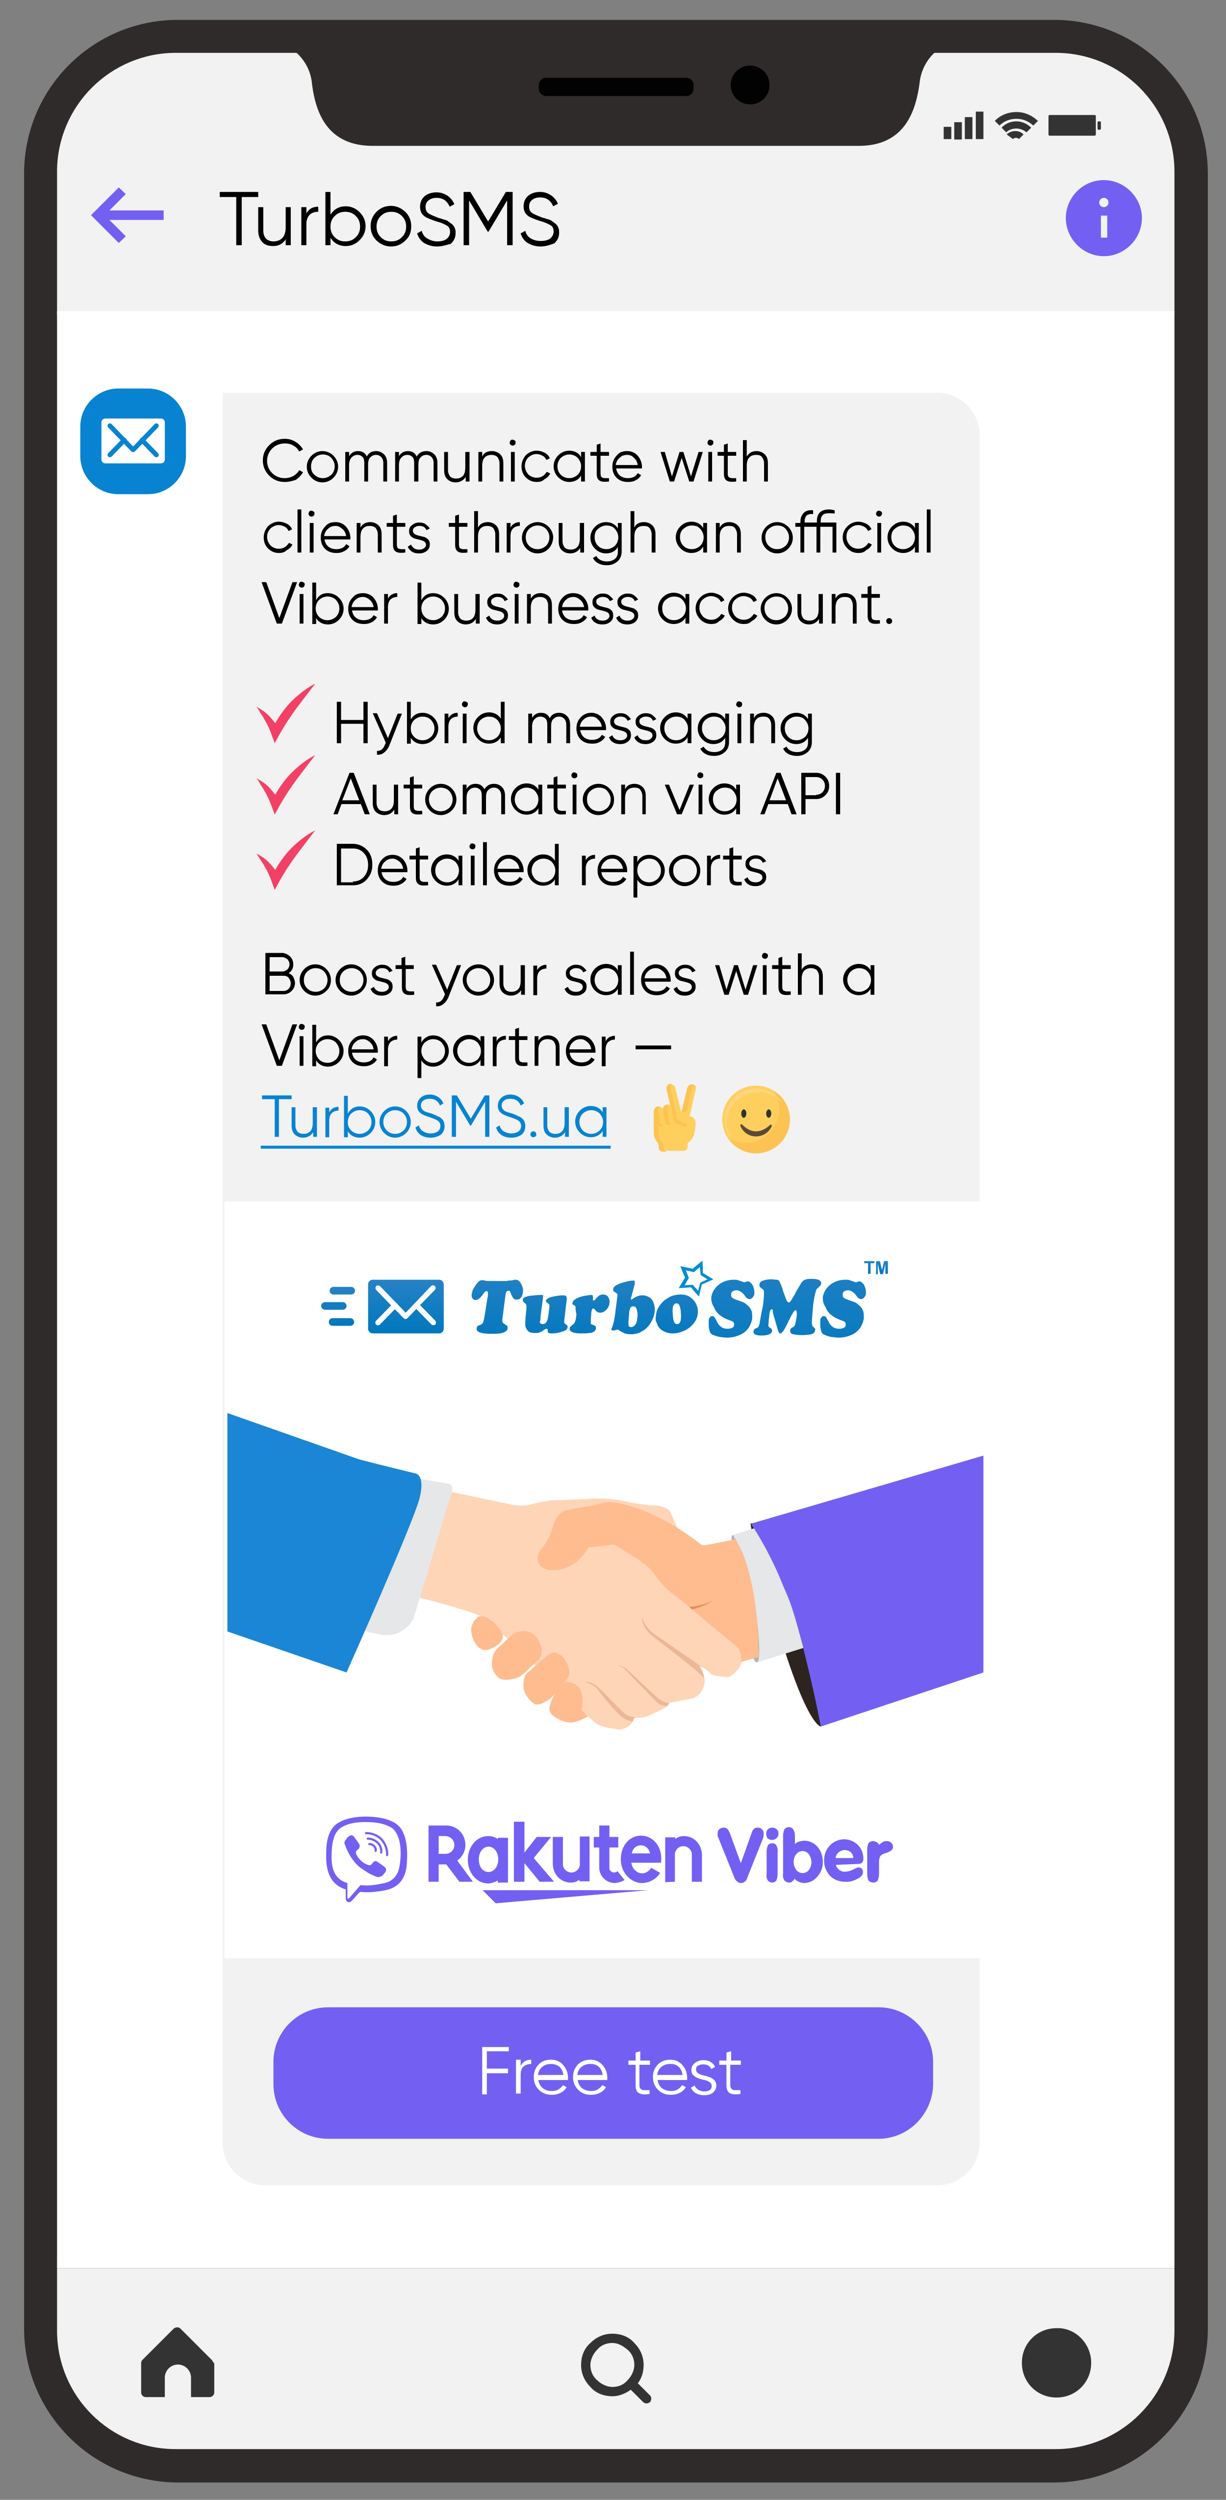
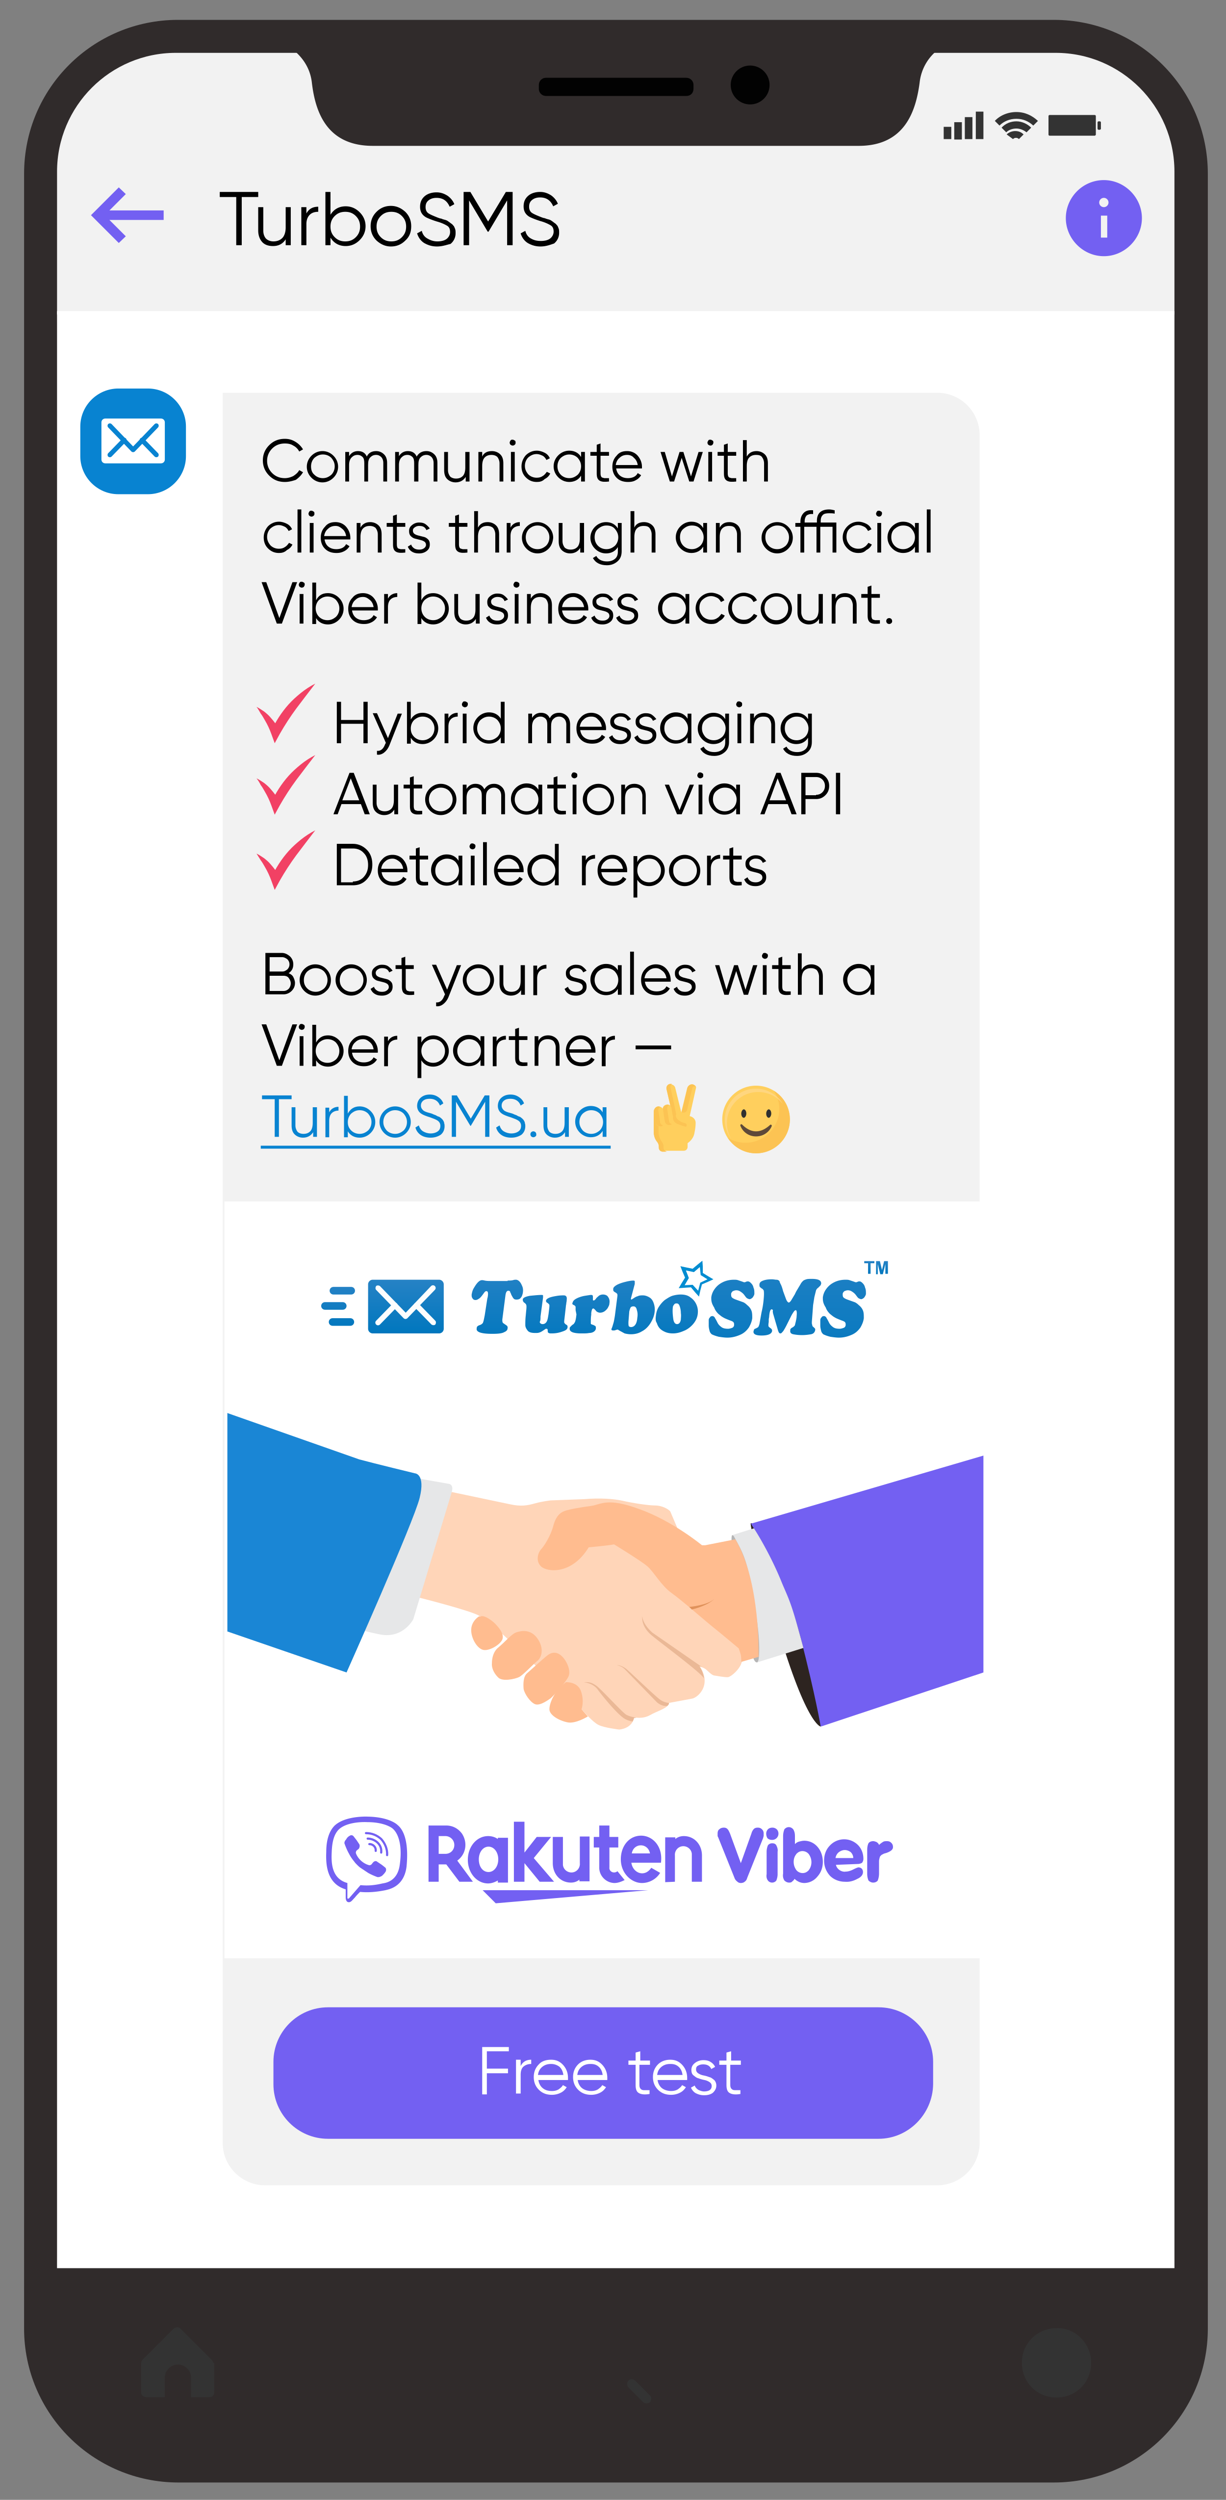
<svg xmlns="http://www.w3.org/2000/svg" viewBox="0 0 290.1 591.3">
  <rect x="0" y="0" width="290.1" height="591.3" fill="#808080" stroke="none" />
  <style>.B{fill-rule:evenodd}.C{fill:#7360f2}.D{fill:#f2f2f2}.E{fill:#0883d1}.F{fill:#ffcf5d}.G{fill:#fcc353}</style>
  <g fill="#302b2b">
    <path d="M5.7 550.8V41.1C5.7 20.9 22 4.7 42.1 4.7h207.3c20.1 0 36.4 16.3 36.4 36.4v509.7c0 20.1-16.3 36.4-36.4 36.4H42.2c-20.1 0-36.5-16.3-36.5-36.4z" />
    <path d="M11.3 551.1V40.7c0-16.9 13.7-30.5 30.5-30.5h207.9c16.9 0 30.5 13.7 30.5 30.5v510.4c0 16.9-13.7 30.5-30.5 30.5h-208c-16.7 0-30.4-13.7-30.4-30.5z" />
  </g>
  <defs>
    <path id="A" d="M13.5 551.3V40.6c0-15.5 12.6-28.1 28.1-28.1h208.2c15.5 0 28.1 12.6 28.1 28.1v510.6c0 15.5-12.6 28.1-28.1 28.1H41.7c-15.6.1-28.2-12.5-28.2-28z" />
    <path id="B" d="M89 106.7c.8 0 1.4.3 1.9.8s.7 1.2.7 2v4.4h-.9v-4.4c0-.6-.2-1.1-.5-1.4s-.7-.5-1.2-.5c-.6 0-1 .2-1.4.6s-.5 1-.5 1.8v3.9h-.9v-4.4c0-.6-.1-1.1-.4-1.4s-.7-.5-1.2-.5c-.6 0-1 .2-1.4.6s-.6 1-.6 1.8v3.9h-.9v-7h.9v1c.5-.8 1.2-1.2 2.1-1.2 1 0 1.7.4 2.1 1.3.4-.9 1.2-1.3 2.2-1.3z" />
    <path id="C" d="M110.2 106.9h.9v7h-.9v-1.1c-.5.8-1.3 1.3-2.4 1.3-.8 0-1.5-.3-2-.8s-.7-1.2-.7-2.1v-4.3h.9v4.3c0 .6.2 1.1.5 1.5.3.3.8.5 1.4.5.7 0 1.2-.2 1.6-.6s.6-1.1.6-2v-3.7z" />
    <path id="D" d="M121.8 105.2c-.1.1-.3.2-.5.2s-.3-.1-.5-.2c-.1-.1-.2-.3-.2-.5s.1-.3.2-.5.3-.2.5-.2.3.1.5.2.2.3.2.5 0 .3-.2.5zm-.9 8.7v-7h.9v7h-.9z" />
    <path id="E" d="M144.1 107.8h-2v4.2c0 .4.1.7.2.8.1.2.4.2.7.3h1.1v.8c-1 .1-1.7.1-2.2-.2s-.7-.8-.7-1.7v-4.2h-1.5v-.9h1.5v-1.7l.9-.3v2h2v.9z" />
    <path id="F" d="M165.3 106.9h1l-2.2 7h-1l-1.8-5.6-1.8 5.6h-1l-2.2-7h1l1.7 5.8 1.8-5.8h.9l1.8 5.8 1.8-5.8z" />
    <path id="G" d="M168.6 105.2c-.1.1-.3.2-.5.2s-.3-.1-.5-.2c-.1-.1-.2-.3-.2-.5s.1-.3.2-.5.3-.2.5-.2.3.1.5.2.2.3.2.5-.1.3-.2.5zm-1 8.7v-7h.9v7h-.9z" />
    <path id="H" d="M70.4 130.7v-10.2h.9v10.2h-.9z" />
    <path id="I" d="M87.6 123.5c.8 0 1.5.3 2 .8s.7 1.2.7 2.1v4.3h-.9v-4.3c0-.6-.2-1.1-.5-1.5-.3-.3-.8-.5-1.4-.5-.7 0-1.2.2-1.6.6s-.6 1.1-.6 2v3.7h-.9v-7h.9v1.1c.5-.9 1.3-1.3 2.3-1.3z" />
    <path id="J" d="M97.7 125.5c0 .3.1.6.4.8s.6.3 1 .4l1.2.3c.4.1.7.3 1 .6s.4.7.4 1.2c0 .6-.2 1.1-.7 1.5s-1.1.6-1.8.6-1.2-.1-1.7-.4-.8-.7-1-1.2l.8-.5c.1.4.4.7.7.9s.7.3 1.2.3.8-.1 1.1-.3.5-.5.5-.8-.1-.6-.4-.8-.6-.3-1-.4l-1.2-.3c-.4-.1-.7-.3-1-.6s-.4-.7-.4-1.2c0-.6.2-1 .7-1.4a2.52 2.52 0 0 1 1.7-.6c.6 0 1.1.1 1.5.4a4.74 4.74 0 0 1 1 1l-.8.4c-.3-.7-.8-1-1.7-1a1.69 1.69 0 0 0-1 .3c-.3.2-.5.4-.5.8z" />
    <path id="K" d="M120.8 124.8c.4-.8 1.2-1.3 2.2-1.3v.9c-.6 0-1.2.2-1.6.6s-.6 1-.6 1.8v3.9h-.9v-7h.9v1.1z" />
    <path id="L" d="M186.5 129.8c-.7.7-1.6 1.1-2.6 1.1s-1.9-.4-2.6-1.1-1.1-1.6-1.1-2.6.4-1.9 1.1-2.6 1.6-1.1 2.6-1.1 1.9.4 2.6 1.1 1.1 1.6 1.1 2.6-.4 1.9-1.1 2.6zm-4.6-.7c.5.5 1.2.8 2 .8s1.4-.3 2-.8c.5-.5.8-1.2.8-2s-.3-1.4-.8-2-1.2-.8-2-.8-1.4.3-2 .8-.8 1.2-.8 2 .3 1.5.8 2z" />
    <path id="M" d="M203.1 130.8c-1.1 0-1.9-.4-2.6-1.1s-1.1-1.6-1.1-2.6.4-1.9 1.1-2.6 1.6-1.1 2.6-1.1c.7 0 1.3.2 1.9.5s1 .8 1.2 1.3l-.8.4c-.2-.4-.5-.8-.9-1s-.9-.4-1.4-.4c-.8 0-1.4.3-2 .8s-.8 1.2-.8 2 .3 1.4.8 2c.5.5 1.2.8 2 .8.5 0 1-.1 1.4-.4.4-.2.7-.6 1-1l.8.4c-.3.6-.7 1-1.3 1.3-.6.6-1.2.7-1.9.7z" />
    <path id="N" d="M65.5 147.5l-3.6-9.8H63l3.1 8.5 3.1-8.5h1.1l-3.6 9.8h-1.2z" />
    <path id="O" d="M200 140.3c.8 0 1.5.3 2 .8s.7 1.2.7 2.1v4.3h-.9v-4.3c0-.6-.2-1.1-.5-1.5s-.8-.5-1.4-.5c-.7 0-1.2.2-1.6.6s-.6 1.1-.6 2v3.7h-.9v-7h.9v1.1c.4-.9 1.2-1.3 2.3-1.3z" />
    <path id="P" d="M157 271.5c0-.4 0-.9-.4-1.4-.5-.7-.8-1.5-.8-2.3v-1.4c-.3-.1-.6-.4-.6-.8l-.4-2.6c-.1-.4.1-.8.4-1-.3.2-.5.5-.5.9v2.8 2.1c0 .9.3 1.7.8 2.3.4.5.4 1 .4 1.4 0 .5.4.9.9.9h1.1c-.5 0-.9-.4-.9-.9z" />
    <path id="Q" d="M160.9 265.2c-.7-.4-1.2-1-.9-1.7-.2 0-.4.2-.6.5-.4.7.1 1.4.8 1.8.1 0 .9.4 2.1.7l.1-.1c.2-.3 0-.6-.3-.7-.7-.2-1.2-.4-1.2-.5z" />
    <path id="R" d="M176.6 263.4c0 .5-.3 1-.6 1s-.6-.4-.6-1c0-.5.3-1 .6-1s.6.4.6 1z" />
    <path id="S" d="M94.1 168.8h1l-3 7.6c-.3.7-.7 1.2-1.2 1.6s-1.1.6-1.7.5v-.9c.8.1 1.5-.4 1.9-1.5l.2-.4-3.1-7h1l2.6 5.9 2.3-5.8z" />
    <path id="T" d="M110.5 167.1c-.1.1-.3.2-.5.2s-.3-.1-.5-.2c-.1-.1-.2-.3-.2-.5s.1-.3.2-.5.3-.2.5-.2.3.1.5.2.2.3.2.5-.1.4-.2.5zm-1 8.7v-7h.9v7h-.9z" />
    <path id="U" d="M139.9 168.6c1 0 1.9.4 2.5 1.1s1 1.6 1 2.6v.4h-6.1c.1.7.4 1.3.9 1.7s1.1.6 1.9.6c.5 0 1-.1 1.4-.3a1.96 1.96 0 0 0 .9-.9l.8.5a3.04 3.04 0 0 1-1.3 1.2c-.5.3-1.1.4-1.8.4-1.1 0-2-.3-2.7-1s-1-1.6-1-2.6.3-1.9 1-2.6c.6-.7 1.5-1.1 2.5-1.1zm0 .9c-.7 0-1.3.2-1.8.7-.5.4-.8 1-.9 1.7h5.2c-.1-.7-.4-1.3-.9-1.7-.4-.5-.9-.7-1.6-.7z" />
    <path id="V" d="M145.3 170.6c0 .3.1.6.4.8s.6.3 1 .4l1.2.3c.4.1.7.3 1 .6s.4.7.4 1.2c0 .6-.2 1.1-.7 1.5s-1.1.6-1.8.6-1.2-.1-1.7-.4-.8-.7-1-1.2l.8-.5c.1.4.4.7.7.9s.7.3 1.2.3.8-.1 1.1-.3.5-.5.5-.8-.1-.6-.4-.8-.6-.3-1-.4l-1.2-.3c-.4-.1-.7-.3-1-.6s-.4-.7-.4-1.2c0-.6.2-1 .7-1.4a2.52 2.52 0 0 1 1.7-.6c.6 0 1.1.1 1.5.4a4.74 4.74 0 0 1 1 1l-.8.4c-.3-.7-.8-1-1.7-1a1.69 1.69 0 0 0-1 .3c-.3.2-.5.5-.5.8z" />
    <path id="W" d="M151.3 170.6c0 .3.1.6.4.8s.6.3 1 .4l1.2.3c.4.1.7.3 1 .6s.4.7.4 1.2c0 .6-.2 1.1-.7 1.5s-1.1.6-1.8.6-1.2-.1-1.7-.4-.8-.7-1-1.2l.8-.5c.1.4.4.7.7.9s.7.3 1.2.3.8-.1 1.1-.3.5-.5.5-.8-.1-.6-.4-.8-.6-.3-1-.4l-1.2-.3c-.4-.1-.7-.3-1-.6s-.4-.7-.4-1.2c0-.6.2-1 .7-1.4a2.52 2.52 0 0 1 1.7-.6c.6 0 1.1.1 1.5.4a4.74 4.74 0 0 1 1 1l-.8.4c-.3-.7-.8-1-1.7-1a1.69 1.69 0 0 0-1 .3.82.82 0 0 0-.5.8z" />
    <path id="X" d="M162.7 168.8h.9v7h-.9v-1.4c-.6 1-1.6 1.5-2.8 1.5-1 0-1.9-.4-2.6-1.1s-1.1-1.6-1.1-2.6.4-1.9 1.1-2.6 1.6-1.1 2.6-1.1c1.2 0 2.2.5 2.8 1.5v-1.2zm-4.7 5.5c.5.5 1.2.8 2 .8s1.4-.3 2-.8c.5-.5.8-1.2.8-2s-.3-1.4-.8-2-1.2-.8-2-.8-1.4.3-2 .8-.8 1.2-.8 2 .3 1.4.8 2z" />
    <path id="Y" d="M171.6 168.8h.9v6.7c0 1-.3 1.8-1 2.4s-1.5.9-2.5.9c-1.6 0-2.7-.6-3.3-1.7l.8-.5c.4.8 1.3 1.3 2.5 1.3.8 0 1.4-.2 1.9-.6s.7-1 .7-1.7v-1.1c-.6 1-1.6 1.5-2.8 1.5-1 0-1.9-.4-2.6-1.1s-1.1-1.6-1.1-2.6.4-1.9 1.1-2.6 1.6-1.1 2.6-1.1c1.2 0 2.2.5 2.8 1.5v-1.3zm-4.7 5.5c.5.5 1.2.8 2 .8s1.4-.3 2-.8c.5-.5.8-1.2.8-2s-.3-1.4-.8-2-1.2-.8-2-.8-1.4.3-2 .8-.8 1.2-.8 2 .3 1.4.8 2z" />
    <path id="Z" d="M175.4 167.1c-.1.1-.3.2-.5.2s-.3-.1-.5-.2c-.1-.1-.2-.3-.2-.5s.1-.3.2-.5.3-.2.5-.2.3.1.5.2.2.3.2.5 0 .4-.2.5zm-.9 8.7v-7h.9v7h-.9z" />
    <path id="a" d="M106.9 191.7c-.7.7-1.6 1.1-2.6 1.1s-1.9-.4-2.6-1.1-1.1-1.6-1.1-2.6.4-1.9 1.1-2.6 1.6-1.1 2.6-1.1 1.9.4 2.6 1.1 1.1 1.6 1.1 2.6-.4 1.9-1.1 2.6zm-4.6-.6c.5.5 1.2.8 2 .8s1.4-.3 2-.8c.5-.5.8-1.2.8-2s-.3-1.4-.8-2c-.5-.5-1.2-.8-2-.8s-1.4.3-2 .8c-.5.5-.8 1.2-.8 2s.3 1.4.8 2z" />
    <path id="b" d="M144.2 191.7c-.7.7-1.6 1.1-2.6 1.1s-1.9-.4-2.6-1.1-1.1-1.6-1.1-2.6.4-1.9 1.1-2.6 1.6-1.1 2.6-1.1 1.9.4 2.6 1.1 1.1 1.6 1.1 2.6-.3 1.9-1.1 2.6zm-4.5-.6c.5.5 1.2.8 2 .8s1.4-.3 2-.8c.5-.5.8-1.2.8-2s-.3-1.4-.8-2-1.2-.8-2-.8-1.4.3-2 .8-.8 1.2-.8 2 .2 1.4.8 2z" />
    <path id="c" d="M139.7 487.2c1.2 0 2.1.4 2.9 1.3.7.8 1.1 1.8 1.1 3v.5h-7c.1.8.5 1.5 1 1.9s1.3.7 2.2.7c.6 0 1.1-.1 1.6-.4.4-.3.8-.6 1-1l.9.5c-.4.6-.8 1-1.4 1.3a4.65 4.65 0 0 1-2.1.5c-1.3 0-2.3-.4-3.1-1.2s-1.2-1.8-1.2-3 .4-2.2 1.2-3c.7-.7 1.7-1.1 2.9-1.1zm0 1c-.8 0-1.5.2-2.1.7s-.9 1.1-1 1.9h6c-.1-.8-.4-1.5-1-2s-1.2-.6-1.9-.6z" />
    <path id="d" d="M153.6 488.4h-2.3v4.8c0 .4.1.7.3.9s.4.3.8.3h1.3v.9c-1.1.2-2 .1-2.5-.2-.6-.3-.8-1-.8-1.9v-4.8h-1.7v-1h1.7v-1.9l1.1-.3v2.2h2.3v1z" />
    <path id="e" d="M146.2 228.3h.9v7h-.9v-1.4c-.6 1-1.6 1.5-2.8 1.5-1 0-1.9-.4-2.6-1.1s-1.1-1.6-1.1-2.6.4-1.9 1.1-2.6 1.6-1.1 2.6-1.1c1.2 0 2.2.5 2.8 1.5v-1.2zm-4.7 5.5c.5.5 1.2.8 2 .8s1.4-.3 2-.8c.5-.5.8-1.2.8-2s-.3-1.4-.8-2c-.5-.5-1.2-.8-2-.8s-1.4.3-2 .8c-.5.5-.8 1.2-.8 2s.3 1.4.8 2z" />
    <path id="f" d="M155.2 228.1c1 0 1.9.4 2.5 1.1s1 1.6 1 2.6v.4h-6.1c.1.7.4 1.3.9 1.7s1.1.6 1.9.6c.5 0 1-.1 1.4-.3a1.96 1.96 0 0 0 .9-.9l.8.5a3.04 3.04 0 0 1-1.3 1.2c-.6.3-1.1.4-1.8.4-1.1 0-2-.3-2.7-1s-1-1.6-1-2.6.3-1.9 1-2.6c.6-.7 1.5-1.1 2.5-1.1zm0 .9c-.7 0-1.3.2-1.8.7-.5.4-.8 1-.9 1.7h5.2c-.1-.7-.4-1.3-.9-1.7s-.9-.7-1.6-.7z" />
    <path id="g" d="M101.9 269.1c-.9 0-1.7-.2-2.3-.6s-1.1-1-1.3-1.8l.8-.5c.2.6.5 1.1 1 1.4s1.1.5 1.8.5 1.3-.2 1.7-.5.6-.7.6-1.3c0-.5-.2-.9-.6-1.2s-1-.5-1.8-.8c-1-.3-1.7-.6-2-.8-.7-.4-1.1-1.1-1.1-1.9s.3-1.5.9-2 1.3-.7 2.1-.7 1.4.2 2 .6 1 .9 1.2 1.5l-.8.5c-.4-1.1-1.3-1.6-2.4-1.6-.6 0-1.1.1-1.5.4s-.6.7-.6 1.2.2.8.5 1.1.9.5 1.7.7c.4.1.6.2.8.3s.4.1.7.3.5.2.7.3c.1.1.3.2.5.4s.3.3.4.5.2.3.2.6c.1.2.1.5.1.7 0 .8-.3 1.5-.9 2-.6.4-1.4.7-2.4.7z" />
  </defs>
  <clipPath id="h">
    <use href="#A" />
  </clipPath>
  <g clip-path="url(#h)">
    <linearGradient id="i" gradientUnits="userSpaceOnUse" x1="145.761" y1="69.846" x2="145.761" y2="76.415">
      <stop offset="0" />
      <stop offset=".088" stop-color="#070707" stop-opacity=".912" />
      <stop offset=".217" stop-color="#1b1b1b" stop-opacity=".784" />
      <stop offset=".37" stop-color="#3b3b3b" stop-opacity=".63" />
      <stop offset=".543" stop-color="#676767" stop-opacity=".457" />
      <stop offset=".732" stop-color="#a1a1a1" stop-opacity=".268" />
      <stop offset=".931" stop-color="#e5e5e5" stop-opacity=".069" />
      <stop offset="1" stop-color="#fff" stop-opacity="0" />
    </linearGradient>
    <path fill="url(#i)" d="M13.5 79.8H278v-6.2H13.5z" />
    <path d="M13.5 10H278v64.4H13.5z" class="D" />
    <linearGradient id="j" gradientUnits="userSpaceOnUse" x1="145.761" y1="540.242" x2="145.761" y2="533.672">
      <stop offset="0" />
      <stop offset=".088" stop-color="#070707" stop-opacity=".912" />
      <stop offset=".217" stop-color="#1b1b1b" stop-opacity=".784" />
      <stop offset=".37" stop-color="#3b3b3b" stop-opacity=".63" />
      <stop offset=".543" stop-color="#676767" stop-opacity=".457" />
      <stop offset=".732" stop-color="#a1a1a1" stop-opacity=".268" />
      <stop offset=".931" stop-color="#e5e5e5" stop-opacity=".069" />
      <stop offset="1" stop-color="#fff" stop-opacity="0" />
    </linearGradient>
    <path fill="url(#j)" d="M13.5 530.2H278v6.3H13.5z" />
-     <path d="M13.5 536.5H278V584H13.5z" class="D" />
    <g fill="#333">
-       <path d="M144.9 566.8c-2 0-3.9-.7-5.2-2.2-1.4-1.4-2.2-3.2-2.2-5.2s.7-3.9 2.2-5.2c1.4-1.4 3.2-2.2 5.2-2.2s3.9.7 5.2 2.2c1.4 1.4 2.2 3.2 2.2 5.2s-.7 3.9-2.2 5.2-3.3 2.2-5.2 2.2zm0-12.6c-1.4 0-2.7.5-3.6 1.6-.9.9-1.6 2.3-1.6 3.6s.5 2.7 1.6 3.6c.9.9 2.3 1.6 3.6 1.6 1.4 0 2.7-.5 3.6-1.6.9-.9 1.6-2.3 1.6-3.6s-.5-2.7-1.6-3.6-2.2-1.6-3.6-1.6z" />
      <path d="M153 568.5c-.3 0-.5-.1-.8-.3l-3.5-3.5c-.4-.4-.4-1.1 0-1.6.4-.4 1.1-.4 1.6 0l3.5 3.5c.4.4.4 1.1 0 1.6-.3.2-.6.3-.8.3zM50.1 558.2l-7.4-7.4c-.4-.4-1.1-.4-1.6 0l-7.4 7.4c-.2.2-.3.5-.3.8v6.9a1.11 1.11 0 0 0 1.1 1.1H39v-4.6a3.12 3.12 0 0 1 3.1-3.1 3.12 3.12 0 0 1 3.1 3.1v4.6h4.4a1.11 1.11 0 0 0 1.1-1.1V559c-.3-.2-.4-.6-.6-.8zm208.1.7c0 4.6-3.6 8.2-8.2 8.2s-8.2-3.6-8.2-8.2 3.6-8.2 8.2-8.2c4.4-.2 8.2 3.6 8.2 8.2z" />
    </g>
  </g>
  <path fill="#302b2b" d="M68.5 11.1c1.8 1.3 4.8 3.9 5.3 8.5.8 6.7 3.4 14.9 14.4 14.9H136h19.4 47.8c10.9 0 13.5-8.2 14.4-14.9a11.37 11.37 0 0 1 5.3-8.5c.1 0-154.4 0-154.4 0z" />
  <g fill="#020202">
    <path d="M162.4 22.7h-33.2c-.9 0-1.7-.7-1.7-1.7v-.9c0-.9.7-1.7 1.7-1.7h33.2c.9 0 1.7.7 1.7 1.7v.9c0 1-.7 1.7-1.7 1.7z" />
    <circle cx="177.5" cy="20.1" r="4.6" />
  </g>
  <g fill="#333">
    <path d="M223.3 30h1.8v2.9h-1.8zm2.5-1.1h1.8V33h-1.8zm2.5-1.2h1.8v5.2h-1.8zm2.6-1.3h1.8v6.5h-1.8zm5.6 3.3c1-1 2.4-1.6 4-1.6s2.9.6 4 1.6l1.1-1.1c-1.4-1.3-3.1-2.1-5.1-2.1s-3.9.8-5.1 2.1l1.1 1.1zm1.6 1.6c.6-.6 1.5-.9 2.4-.9s1.8.4 2.4.9l1.1-1.1c-.9-.9-2.2-1.5-3.5-1.5s-2.6.5-3.5 1.5l1.1 1.1z" />
    <path d="M239.7 32.9c.2-.2.4-.3.7-.3s.5.1.7.3l1.1-1.1c-.5-.5-1.1-.8-2-.8-.7 0-1.5.3-2 .8l1.5 1.1zm19.3-.8h-10.6c-.2 0-.3-.1-.3-.3v-4.3c0-.2.1-.3.3-.3H259c.2 0 .3.1.3.3v4.3c0 .2-.2.3-.3.3zm1.2-1.4h-.2c-.2 0-.3-.1-.3-.3V29c0-.2.1-.3.3-.3h.2c.2 0 .3.1.3.3v1.5s-.1.2-.3.2z" />
  </g>
  <path fill="#fff" d="M13.5 73.6h264.4v462.9H13.5z" />
  <g class="C">
    <path stroke="#f2f2f2" stroke-width=".75" stroke-miterlimit="10" d="M28.1 58l2.2-2.1-3.5-3.5h12.3v-3H26.8l3.5-3.5-2.2-2.1-7.1 7.1z" />
    <path d="M261.2 42.6c-5 0-9 4.1-9 9s4.1 9 9 9 9-4.1 9-9-4.1-9-9-9zm.8 13.6h-1.5V51h1.5v5.2zm-.8-7.2a1.11 1.11 0 0 1-1.1-1.1 1.11 1.11 0 0 1 1.1-1.1 1.11 1.11 0 0 1 1.1 1.1 1.11 1.11 0 0 1-1.1 1.1z" />
  </g>
  <path d="M61.1 45.4v1.2h-3.9V58h-1.3V46.6H52v-1.2h9.1zm6.5 3.6h1.2v9h-1.2v-1.4c-.7 1.1-1.7 1.6-3 1.6-1.1 0-2-.3-2.6-1s-.9-1.6-.9-2.7V49h1.2v5.5c0 .8.2 1.4.6 1.9.4.4 1 .7 1.8.7.9 0 1.6-.3 2.1-.8s.8-1.4.8-2.5V49zm4.9 1.5c.6-1.1 1.5-1.6 2.8-1.6v1.2c-.8 0-1.5.2-2 .7s-.8 1.2-.8 2.2v5h-1.2v-9h1.2v1.5zm9.3-1.7c1.3 0 2.4.5 3.3 1.4s1.4 2 1.4 3.3-.5 2.4-1.4 3.3-2 1.4-3.3 1.4c-1.6 0-2.8-.7-3.6-2V58H77V45.4h1.2v5.4c.8-1.3 2-2 3.6-2zm-2.6 7.3c.7.7 1.5 1 2.5 1s1.8-.3 2.5-1 1-1.5 1-2.5-.3-1.8-1-2.5-1.5-1-2.5-1-1.8.3-2.5 1-1 1.5-1 2.5.3 1.8 1 2.5zm16.7.8c-.9.9-2 1.4-3.4 1.4-1.3 0-2.4-.5-3.4-1.4-.9-.9-1.4-2-1.4-3.4s.5-2.5 1.4-3.4 2-1.4 3.4-1.4c1.3 0 2.4.5 3.4 1.4.9.9 1.4 2 1.4 3.4s-.4 2.5-1.4 3.4zm-5.8-.8c.7.7 1.5 1 2.5 1s1.8-.3 2.5-1 1-1.5 1-2.5-.3-1.8-1-2.5-1.5-1-2.5-1-1.8.3-2.5 1-1 1.5-1 2.5.3 1.8 1 2.5zm13.3 2.2c-1.2 0-2.1-.3-3-.8-.8-.5-1.4-1.3-1.7-2.3l1.1-.6c.2.8.6 1.4 1.3 1.8s1.4.7 2.4.7c.9 0 1.7-.2 2.2-.6s.8-1 .8-1.6c0-.7-.2-1.2-.7-1.5s-1.3-.7-2.4-1c-1.3-.4-2.2-.8-2.6-1-1-.6-1.4-1.4-1.4-2.5s.4-1.9 1.1-2.5 1.7-.9 2.8-.9c1 0 1.8.3 2.6.8.7.5 1.3 1.2 1.6 2l-1.1.6c-.6-1.4-1.6-2.1-3.1-2.1-.8 0-1.4.2-1.9.6s-.7.9-.7 1.6c0 .6.2 1.1.6 1.4s1.1.6 2.1 1c.5.2.8.3 1 .3.2.1.5.2.9.3s.7.3.8.4c.2.1.4.3.7.5s.4.4.6.6c.1.2.2.4.3.7s.1.6.1.9a3.22 3.22 0 0 1-1.2 2.6c-.9.2-1.9.6-3.2.6zm17.9-12.9V58H120V47.4l-4.4 7.4h-.2l-4.4-7.4V58h-1.3V45.4h1.6l4.2 7 4.2-7h1.6zm6.6 12.9c-1.2 0-2.1-.3-3-.8-.8-.5-1.4-1.3-1.7-2.3l1.1-.6c.2.8.6 1.4 1.3 1.8s1.4.6 2.4.6c.9 0 1.7-.2 2.2-.6s.8-1 .8-1.6c0-.7-.2-1.2-.7-1.5s-1.3-.7-2.4-1c-1.3-.4-2.2-.8-2.6-1-1-.6-1.4-1.4-1.4-2.5s.4-1.9 1.1-2.5 1.7-.9 2.8-.9c1 0 1.8.3 2.6.8.7.5 1.3 1.2 1.6 2l-1.1.6c-.6-1.4-1.6-2.1-3.1-2.1-.8 0-1.4.2-1.9.6s-.7.9-.7 1.6c0 .6.2 1.1.6 1.4s1.1.6 2.1 1c.5.2.8.3 1 .3.2.1.5.2.9.3s.7.3.8.4c.2.1.4.3.7.5s.4.4.6.6c.1.2.2.4.3.7s.1.6.1.9a3.22 3.22 0 0 1-1.2 2.6c-.9.3-1.9.7-3.2.7z" />
  <g class="B">
    <path d="M35 116.9h-7c-5 0-9-4.1-9-9v-7c0-5 4.1-9 9-9h7c5 0 9 4.1 9 9v7c0 4.9-4 9-9 9z" class="E" />
    <path d="M221.8 516.9H62.7c-5.5 0-10-4.5-10-10v-414h169.1c5.5 0 10 4.5 10 10v404c0 5.5-4.5 10-10 10z" class="D" />
  </g>
  <path d="M67.4 114c-1.5 0-2.7-.5-3.7-1.5s-1.5-2.2-1.5-3.6.5-2.6 1.5-3.6 2.2-1.5 3.7-1.5c.9 0 1.7.2 2.5.7a5.17 5.17 0 0 1 1.8 1.8l-.9.5a3.16 3.16 0 0 0-1.4-1.4c-.6-.4-1.3-.5-2-.5-1.2 0-2.2.4-3 1.2s-1.2 1.8-1.2 2.9.4 2.1 1.2 2.9 1.8 1.2 3 1.2c.7 0 1.4-.2 2-.5.6-.4 1.1-.8 1.4-1.4l.9.5c-.4.7-1 1.3-1.7 1.8-.9.3-1.7.5-2.6.5zm11.5-1c-.7.7-1.6 1.1-2.6 1.1s-1.9-.4-2.6-1.1-1.1-1.6-1.1-2.6.4-1.9 1.1-2.6 1.6-1.1 2.6-1.1 1.9.4 2.6 1.1 1.1 1.6 1.1 2.6-.4 1.9-1.1 2.6zm-4.5-.7c.5.5 1.2.8 2 .8s1.4-.3 2-.8c.5-.5.8-1.2.8-2s-.3-1.4-.8-2c-.5-.5-1.2-.8-2-.8s-1.4.3-2 .8c-.5.5-.8 1.2-.8 2s.2 1.5.8 2z" />
  <use href="#B" />
  <path d="M100.9 106.7c.8 0 1.4.3 1.9.8s.7 1.2.7 2v4.4h-.9v-4.4c0-.6-.2-1.1-.5-1.4s-.7-.5-1.2-.5c-.6 0-1 .2-1.4.6s-.5 1-.5 1.8v3.9h-1v-4.4c0-.6-.1-1.1-.4-1.4s-.7-.5-1.2-.5c-.6 0-1 .2-1.4.6s-.6 1-.6 1.8v3.9h-.9v-7h.9v1c.5-.8 1.2-1.2 2.1-1.2 1 0 1.7.4 2.1 1.3.5-.9 1.3-1.3 2.3-1.3z" />
  <use href="#C" />
  <path d="M116.4 106.7c.8 0 1.5.3 2 .8s.7 1.2.7 2.1v4.3h-.9v-4.3c0-.6-.2-1.1-.5-1.5-.3-.3-.8-.5-1.4-.5-.7 0-1.2.2-1.6.6s-.6 1.1-.6 2v3.7h-.9v-7h.9v1.1c.4-.9 1.2-1.3 2.3-1.3z" />
  <use href="#D" />
  <path d="M127 114c-1.1 0-1.9-.4-2.6-1.1s-1-1.6-1-2.6.4-1.9 1-2.6c.7-.7 1.6-1.1 2.6-1.1.7 0 1.3.2 1.9.5s1 .8 1.2 1.3l-.8.4c-.2-.4-.5-.8-.9-1s-.9-.4-1.4-.4c-.8 0-1.4.3-2 .8-.5.5-.8 1.2-.8 2s.3 1.4.8 2c.5.5 1.2.8 2 .8.5 0 1-.1 1.4-.4.4-.2.7-.6 1-1l.8.4c-.3.6-.7 1-1.3 1.3-.6.6-1.2.7-1.9.7zm10.5-7.1h.9v7h-.9v-1.4c-.6 1-1.6 1.5-2.8 1.5-1 0-1.9-.4-2.6-1.1s-1.1-1.6-1.1-2.6.4-1.9 1.1-2.6 1.6-1.1 2.6-1.1c1.2 0 2.2.5 2.8 1.5v-1.2zm-4.8 5.4c.5.5 1.2.8 2 .8s1.4-.3 2-.8c.5-.5.8-1.2.8-2s-.3-1.4-.8-2c-.5-.5-1.2-.8-2-.8s-1.4.3-2 .8c-.5.5-.8 1.2-.8 2s.3 1.5.8 2z" />
  <use href="#E" />
  <path d="M148.4 106.7c1 0 1.9.4 2.5 1.1s1 1.6 1 2.6v.4h-6.1c.1.7.4 1.3.9 1.7s1.1.6 1.9.6c.5 0 1-.1 1.4-.3a1.96 1.96 0 0 0 .9-.9l.8.5a3.04 3.04 0 0 1-1.3 1.2c-.5.3-1.1.4-1.8.4-1.1 0-2-.3-2.7-1s-1-1.6-1-2.6.3-1.9 1-2.6c.6-.8 1.4-1.1 2.5-1.1zm0 .9c-.7 0-1.3.2-1.8.7-.5.4-.8 1-.9 1.7h5.2c-.1-.7-.4-1.3-.9-1.7-.4-.5-1-.7-1.6-.7z" />
  <use href="#F" />
  <use href="#G" />
  <use href="#E" x="30.1" />
  <path d="M179 106.7c.8 0 1.5.3 2 .8s.7 1.2.7 2.1v4.3h-.9v-4.3c0-.6-.2-1.1-.5-1.5s-.8-.5-1.4-.5c-.7 0-1.2.2-1.6.6s-.6 1.1-.6 2v3.7h-.9v-9.8h.9v3.9c.5-.9 1.3-1.3 2.3-1.3zM66 130.8c-1.1 0-1.9-.4-2.6-1.1s-1-1.6-1-2.6.4-1.9 1-2.6c.7-.7 1.6-1.1 2.6-1.1.7 0 1.3.2 1.9.5s1 .8 1.2 1.3l-.8.4c-.2-.4-.5-.8-.9-1s-.9-.4-1.4-.4c-.8 0-1.4.3-2 .8-.5.5-.8 1.2-.8 2s.3 1.4.8 2c.5.5 1.2.8 2 .8.5 0 1-.1 1.4-.4.4-.2.7-.6 1-1l.8.4c-.3.6-.7 1-1.3 1.3-.6.6-1.3.7-1.9.7z" />
  <use href="#H" />
  <use href="#D" x="-47.6" y="16.8" />
  <path d="M79.4 123.5c1 0 1.9.4 2.5 1.1s1 1.6 1 2.6v.4h-6.1c.1.7.4 1.3.9 1.7s1.1.6 1.9.6c.5 0 1-.1 1.4-.3a1.96 1.96 0 0 0 .9-.9l.8.5a3.04 3.04 0 0 1-1.3 1.2c-.6.3-1.1.4-1.8.4-1.1 0-2-.3-2.7-1s-1-1.6-1-2.6.3-1.9 1-2.6c.6-.8 1.4-1.1 2.5-1.1zm0 .9c-.7 0-1.3.2-1.8.7-.5.4-.8 1-.9 1.7h5.2c-.1-.7-.4-1.3-.9-1.7s-.9-.7-1.6-.7z" />
  <use href="#I" />
  <path d="M95.9 124.6h-2v4.2c0 .4.1.7.2.8.1.2.4.2.7.3h1.1v.8c-1 .1-1.7.1-2.2-.2s-.7-.8-.7-1.7v-4.2h-1.5v-.9H93V122l.9-.3v2h2v.9z" />
  <use href="#J" />
  <path d="M110.6 124.6h-2v4.2c0 .4.1.7.2.8.1.2.4.2.7.3h1.1v.8c-1 .1-1.7.1-2.2-.2s-.7-.8-.7-1.7v-4.2h-1.5v-.9h1.5V122l.9-.3v2h2v.9zm4.8-1.1c.8 0 1.5.3 2 .8s.7 1.2.7 2.1v4.3h-.9v-4.3c0-.6-.2-1.1-.5-1.5-.3-.3-.8-.5-1.4-.5-.7 0-1.2.2-1.6.6s-.6 1.1-.6 2v3.7h-.9v-9.8h.9v3.9c.5-.9 1.2-1.3 2.3-1.3z" />
  <use href="#K" />
  <path d="M129.8 129.8c-.7.7-1.6 1.1-2.6 1.1s-1.9-.4-2.6-1.1-1.1-1.6-1.1-2.6.4-1.9 1.1-2.6 1.6-1.1 2.6-1.1 1.9.4 2.6 1.1 1.1 1.6 1.1 2.6c-.1 1-.4 1.9-1.1 2.6zm-4.6-.7c.5.5 1.2.8 2 .8s1.4-.3 2-.8c.5-.5.8-1.2.8-2s-.3-1.4-.8-2c-.5-.5-1.2-.8-2-.8s-1.4.3-2 .8c-.5.5-.8 1.2-.8 2s.3 1.5.8 2z" />
  <use href="#C" x="27.1" y="16.8" />
  <path d="M146.2 123.7h.9v6.7c0 1-.3 1.8-1 2.4s-1.5.9-2.5.9c-1.6 0-2.7-.6-3.3-1.7l.8-.5c.4.8 1.3 1.3 2.5 1.3.8 0 1.4-.2 1.9-.6s.7-1 .7-1.7v-1.1c-.6 1-1.6 1.5-2.8 1.5-1 0-1.9-.4-2.6-1.1s-1.1-1.6-1.1-2.6.4-1.9 1.1-2.6 1.6-1.1 2.6-1.1c1.2 0 2.2.5 2.8 1.5v-1.3zm-4.7 5.4c.5.5 1.2.8 2 .8s1.4-.3 2-.8c.5-.5.8-1.2.8-2s-.3-1.4-.8-2-1.2-.8-2-.8-1.4.3-2 .8-.8 1.2-.8 2 .3 1.5.8 2zm10.9-5.6c.8 0 1.5.3 2 .8s.7 1.2.7 2.1v4.3h-.9v-4.3c0-.6-.2-1.1-.5-1.5s-.8-.5-1.4-.5c-.7 0-1.2.2-1.6.6s-.6 1.1-.6 2v3.7h-.9v-9.8h.9v3.9c.4-.9 1.2-1.3 2.3-1.3zm14 .2h.9v7h-.9v-1.4c-.6 1-1.6 1.5-2.8 1.5-1 0-1.9-.4-2.6-1.1s-1.1-1.6-1.1-2.6.4-1.9 1.1-2.6 1.6-1.1 2.6-1.1c1.2 0 2.2.5 2.8 1.5v-1.2zm-4.7 5.4c.5.5 1.2.8 2 .8s1.4-.3 2-.8c.5-.5.8-1.2.8-2s-.3-1.4-.8-2-1.2-.8-2-.8-1.4.3-2 .8-.8 1.2-.8 2 .3 1.5.8 2zm10.9-5.6c.8 0 1.5.3 2 .8s.7 1.2.7 2.1v4.3h-.9v-4.3c0-.6-.2-1.1-.5-1.5s-.8-.5-1.4-.5c-.7 0-1.2.2-1.6.6s-.6 1.1-.6 2v3.7h-.9v-7h.9v1.1c.5-.9 1.2-1.3 2.3-1.3z" />
  <use href="#L" />
  <path d="M197.9 123.7v7h-.9v-6.1h-2.9v6.1h-.9v-6.1h-2.9v6.1h-.9v-6.1h-1.2v-.9h1.2v-.3c0-.9.3-1.6.8-2.1s1.2-.7 2.2-.6v.9c-.7-.1-1.2.1-1.5.3-.3.3-.5.8-.5 1.4v.3h2.9v-.4c0-1.8 1-2.7 2.9-2.7.4 0 .8.1 1.3.2v.8c-.4-.1-.9-.1-1.3-.1-.7 0-1.2.1-1.5.4s-.5.7-.5 1.4v.4h3.7z" />
  <use href="#M" />
  <path d="M208.5 122c-.1.1-.3.2-.5.2s-.3-.1-.5-.2c-.1-.1-.2-.3-.2-.5s.1-.3.2-.5.3-.2.5-.2.3.1.5.2.2.3.2.5-.1.3-.2.5zm-.9 8.7v-7h.9v7h-.9zm8.9-7h.9v7h-.9v-1.4c-.6 1-1.6 1.5-2.8 1.5-1 0-1.9-.4-2.6-1.1s-1.1-1.6-1.1-2.6.4-1.9 1.1-2.6 1.6-1.1 2.6-1.1c1.2 0 2.2.5 2.8 1.5v-1.2zm-4.8 5.4c.5.5 1.2.8 2 .8s1.4-.3 2-.8c.5-.5.8-1.2.8-2s-.3-1.4-.8-2-1.2-.8-2-.8-1.4.3-2 .8-.8 1.2-.8 2 .3 1.5.8 2z" />
  <use href="#H" x="148.9" />
  <use href="#N" />
  <use href="#G" x="-96.7" y="33.6" />
  <path d="M77.6 140.3c1 0 1.9.4 2.6 1.1s1.1 1.6 1.1 2.6-.4 1.9-1.1 2.6-1.6 1.1-2.6 1.1c-1.2 0-2.2-.5-2.8-1.5v1.4h-.9v-9.8h.9v4.2c.6-1.2 1.5-1.7 2.8-1.7zm-2.1 5.6c.5.5 1.2.8 2 .8s1.4-.3 2-.8c.5-.5.8-1.2.8-2s-.3-1.4-.8-2c-.5-.5-1.2-.8-2-.8s-1.4.3-2 .8c-.5.5-.8 1.2-.8 2s.3 1.5.8 2zm10.4-5.6c1 0 1.9.4 2.5 1.1s1 1.6 1 2.6v.4h-6.1c.1.7.4 1.3.9 1.7s1.1.6 1.9.6c.5 0 1-.1 1.4-.3a1.96 1.96 0 0 0 .9-.9l.8.5a3.04 3.04 0 0 1-1.3 1.2c-.6.3-1.1.4-1.8.4-1.1 0-2-.3-2.7-1s-1-1.6-1-2.6.3-1.9 1-2.6c.6-.8 1.5-1.1 2.5-1.1zm0 .9c-.7 0-1.3.2-1.8.7-.5.4-.8 1-.9 1.7h5.2c-.1-.7-.4-1.3-.9-1.7s-.9-.7-1.6-.7z" />
  <use href="#K" x="-29" y="16.8" />
  <path d="M102.5 140.3c1 0 1.9.4 2.6 1.1s1.1 1.6 1.1 2.6-.4 1.9-1.1 2.6-1.6 1.1-2.6 1.1c-1.2 0-2.2-.5-2.8-1.5v1.4h-.9v-9.8h.9v4.2c.6-1.2 1.6-1.7 2.8-1.7zm-2 5.6c.5.5 1.2.8 2 .8s1.4-.3 2-.8c.5-.5.8-1.2.8-2s-.3-1.4-.8-2c-.5-.5-1.2-.8-2-.8s-1.4.3-2 .8c-.5.5-.8 1.2-.8 2s.3 1.5.8 2z" />
  <use href="#C" x="2.4" y="33.6" />
  <use href="#J" x="18.5" y="16.8" />
  <use href="#D" x="0.9" y="33.6" />
  <use href="#I" x="40.3" y="16.8" />
  <path d="M135.7 140.3c1 0 1.9.4 2.5 1.1s1 1.6 1 2.6v.4H133c.1.7.4 1.3.9 1.7s1.1.6 1.9.6c.5 0 1-.1 1.4-.3a1.96 1.96 0 0 0 .9-.9l.8.5a3.04 3.04 0 0 1-1.3 1.2c-.5.3-1.1.4-1.8.4-1.1 0-2-.3-2.7-1s-1-1.6-1-2.6.3-1.9 1-2.6c.7-.8 1.5-1.1 2.6-1.1zm0 .9c-.7 0-1.3.2-1.8.7-.5.4-.8 1-.9 1.7h5.2c-.1-.7-.4-1.3-.9-1.7s-1-.7-1.6-.7zm5.4 1.1c0 .3.1.6.4.8s.6.3 1 .4l1.2.3c.4.1.7.3 1 .6s.4.7.4 1.2c0 .6-.2 1.1-.7 1.5s-1.1.6-1.8.6-1.2-.1-1.7-.4-.8-.7-1-1.2l.8-.5c.1.4.4.7.7.9s.7.3 1.2.3.8-.1 1.1-.3.5-.5.5-.8-.1-.6-.4-.8-.6-.3-1-.4l-1.2-.3c-.4-.1-.7-.3-1-.6s-.4-.7-.4-1.2c0-.6.2-1 .7-1.4a2.52 2.52 0 0 1 1.7-.6c.6 0 1.1.1 1.5.4a4.74 4.74 0 0 1 1 1l-.8.4c-.3-.7-.8-1-1.7-1a1.69 1.69 0 0 0-1 .3c-.4.2-.5.4-.5.8z" />
  <use href="#J" x="49.3" y="16.8" />
  <path d="M162.2 140.5h.9v7h-.9v-1.4c-.6 1-1.6 1.5-2.8 1.5-1 0-1.9-.4-2.6-1.1s-1.1-1.6-1.1-2.6.4-1.9 1.1-2.6 1.6-1.1 2.6-1.1c1.2 0 2.2.5 2.8 1.5v-1.2zm-4.7 5.4c.5.5 1.2.8 2 .8s1.4-.3 2-.8c.5-.5.8-1.2.8-2s-.3-1.4-.8-2-1.2-.8-2-.8-1.4.3-2 .8-.8 1.2-.8 2 .2 1.5.8 2z" />
  <use href="#M" x="-34.8" y="16.8" />
  <use href="#M" x="-27.1" y="16.8" />
  <use href="#L" x="-0.2" y="16.8" />
  <use href="#C" x="83.6" y="33.6" />
  <use href="#O" />
  <use href="#E" x="64.1" y="33.6" />
  <path d="M210.9 147.4c-.1.1-.3.2-.5.2s-.4-.1-.5-.2-.2-.3-.2-.5.1-.4.2-.5.3-.2.5-.2.4.1.5.2.2.3.2.5 0 .3-.2.5z" />
  <path d="M163.9 256.5c-.6-.1-1.1.3-1.3.9l-1.4 5.7-1.4-5.7c-.1-.6-.7-1-1.3-.9-.5.1-.9.6-.8 1.1l.9 3.9c-.7-.6-1.9 0-1.7 1h0c-.1-.5-.6-.8-1.2-.8-.5.1-.9.5-.9 1v2.8 2.1c0 .9.3 1.7.8 2.3.2.3.4.7.4 1.1v.3c0 .5.4.9.9.9h4.9c.5 0 .9-.4.9-.9v-.9c.1-.1 1.3-.8 1.6-2.3.3-1.4.3-2.2.3-2.3.1-.9-.5-1.6-1.4-1.8h0l1.5-6.7c.1-.2-.3-.7-.8-.8z" class="F" />
  <g class="G">
    <use href="#P" />
    <use href="#P" opacity=".05" />
    <path d="M159.4 264c.2-.3.4-.5.6-.5l-1.3-6.1s-.2-.7.3-1c-.8-.2-1.4.4-1.3 1.1l.9 3.9.8 3.3h0c-.2-.1-.1-.4 0-.7z" />
    <use href="#Q" />
    <use href="#Q" opacity=".05" />
  </g>
  <path d="M157.7 261.3h0c-.6.1-1 .6-.9 1.2l.4 2.7c.1.6.6 1 1.2.9h0c.6-.1 1-.6.9-1.2l-.4-2.7c-.1-.6-.6-1-1.2-.9z" class="F" />
  <path d="M158.3 265.1l-.4-2.7c-.1-.4.1-.8.4-1-.7-.3-1.5.4-1.4 1.1l.4 2.7c.1.6.6 1 1.2.9 0 0 .2 0 .5-.2-.4-.1-.7-.4-.7-.8zm-2.1.3l-.4-2.6c-.1-.4.1-.8.4-1-.8-.3-1.5.3-1.4 1.1l.4 2.6c.1.8 1.1 1.2 1.7.7-.4-.1-.7-.4-.7-.8zm7.7-8.9c-.7-.1-1.1.5-1.1.5h0c-.2.3-.1.2-.5 1.9l-1 4.2s1 .4 1.3-.6h0l1.2-5.1h0 0c.1-.4.5-.5.9-.4h0c-.3-.3-.6-.5-.8-.5z" class="G" />
  <circle cx="178.9" cy="264.8" r="8" class="F" />
  <path d="M183.1 258a7.79 7.79 0 0 1 1.3 4.3c0 4.4-3.6 8-8 8-1.5 0-3-.4-4.2-1.2 1.4 2.2 3.9 3.7 6.7 3.7 4.4 0 8-3.6 8-8 0-2.9-1.5-5.4-3.8-6.8z" class="G" />
  <path fill="#ffd67f" d="M172 265.7c0-4.1 3.3-7.4 7.4-7.4 2.4 0 4.5 1.1 5.9 2.9-1.3-2.2-3.7-3.7-6.4-3.7-4.1 0-7.4 3.3-7.4 7.4 0 1.7.6 3.3 1.5 4.5-.6-1.1-1-2.4-1-3.7z" />
  <path fill="#5e4939" d="M175.6 266c-.2-.2-.5 0-.4.3a3.92 3.92 0 0 0 3.7 2.5c1.7 0 3.1-1 3.7-2.4.1-.3-.2-.5-.4-.3-1.2 1.1-3.7 2.8-6.6-.1z" />
  <g fill="#303030">
    <use href="#R" />
    <use href="#R" x="5.9" />
  </g>
  <path fill="#f24164" d="M60.7 167.2c.6.3 1.2.7 1.8 1.1.5.4 1.1.9 1.5 1.4.9 1 1.7 2.1 2.3 3.2h-2.1c1-2.2 2.4-4.4 4.1-6.3.9-1 1.8-1.8 2.9-2.7 1-.8 2.2-1.6 3.4-2.2l-2.3 3-2.2 2.9c-1.4 1.9-2.7 3.9-3.9 6l-1.2 2.2-.8-2.2c-.4-1.1-.9-2.2-1.5-3.2-.3-.5-.6-1.1-1-1.6-.3-.5-.6-1.1-1-1.6z" />
  <path d="M86,166h1v9.8h-1v-4.6h-5.3v4.6h-1V166h1v4.3H86V166z" />
  <use href="#S" />
  <path d="M100 168.6c1 0 1.9.4 2.6 1.1s1.1 1.6 1.1 2.6-.4 1.9-1.1 2.6-1.6 1.1-2.6 1.1c-1.2 0-2.2-.5-2.8-1.5v1.4h-.9V166h.9v4.2c.6-1.1 1.6-1.6 2.8-1.6zm-2 5.7c.5.5 1.2.8 2 .8s1.4-.3 2-.8c.5-.5.8-1.2.8-2s-.3-1.4-.8-2c-.5-.5-1.2-.8-2-.8s-1.4.3-2 .8c-.5.5-.8 1.2-.8 2s.2 1.4.8 2z" />
  <use href="#K" x="-14.7" y="45.1" />
  <use href="#T" />
  <path d="M118.5 166h.9v9.8h-.9v-1.4c-.6 1-1.6 1.5-2.8 1.5-1 0-1.9-.4-2.6-1.1s-1.1-1.6-1.1-2.6.4-1.9 1.1-2.6 1.6-1.1 2.6-1.1c1.2 0 2.2.5 2.8 1.5v-4zm-4.8 8.3c.5.5 1.2.8 2 .8s1.4-.3 2-.8c.5-.5.8-1.2.8-2s-.3-1.4-.8-2c-.5-.5-1.2-.8-2-.8s-1.4.3-2 .8c-.5.5-.8 1.2-.8 2s.3 1.4.8 2z" />
  <use href="#B" x="43.3" y="61.9" />
  <use href="#U" />
  <use href="#V" />
  <use href="#W" />
  <use href="#X" />
  <use href="#Y" />
  <use href="#Z" />
  <use href="#O" x="-19.3" y="28.3" />
  <use href="#Y" x="19.6" />
  <path d="M86.3 192.6l-.9-2.4h-4.6l-.9 2.4h-1l3.8-9.8h1l3.8 9.8h-1.2zm-5.3-3.3h4l-2-5.2-2 5.2z" />
  <use href="#C" x="-16.9" y="78.7" />
  <path d="M99.9 186.5h-2v4.2c0 .4.1.7.2.8.1.2.4.2.7.3h1.1v.8c-1 .1-1.7.1-2.2-.2s-.7-.8-.7-1.7v-4.2h-1.5v-.9H97v-1.7l.9-.3v2h2v.9z" />
  <use href="#a" />
  <path d="M116.9 185.4c.8 0 1.4.3 1.9.8s.7 1.2.7 2v4.4h-.9v-4.4c0-.6-.2-1.1-.5-1.4s-.7-.5-1.2-.5c-.6 0-1 .2-1.4.6s-.5 1-.5 1.8v3.9h-1v-4.4c0-.6-.1-1.1-.4-1.4s-.7-.5-1.2-.5c-.6 0-1 .2-1.4.6s-.6 1-.6 1.8v3.9h-.9v-7h.9v1c.5-.8 1.2-1.2 2.1-1.2 1 0 1.7.4 2.1 1.3.6-.9 1.3-1.3 2.3-1.3zm10.5.2h.9v7h-.9v-1.4c-.6 1-1.6 1.5-2.8 1.5-1 0-1.9-.4-2.6-1.1s-1.1-1.6-1.1-2.6.4-1.9 1.1-2.6 1.6-1.1 2.6-1.1c1.2 0 2.2.5 2.8 1.5v-1.2zm-4.8 5.5c.5.5 1.2.8 2 .8s1.4-.3 2-.8c.5-.5.8-1.2.8-2s-.3-1.4-.8-2c-.5-.5-1.2-.8-2-.8s-1.4.3-2 .8c-.5.5-.8 1.2-.8 2s.3 1.4.8 2z" />
  <use href="#E" x="-10.2" y="78.7" />
  <use href="#Z" x="-39" y="16.8" />
  <use href="#b" />
  <path d="M150.1 185.4c.8 0 1.5.3 2 .8s.7 1.2.7 2.1v4.3h-.8v-4.3c0-.6-.2-1.1-.5-1.5s-.8-.5-1.4-.5c-.7 0-1.2.2-1.6.6s-.6 1.1-.6 2v3.7h-.9v-7h.9v1.1c.4-.9 1.2-1.3 2.2-1.3zm13.1.2h1l-2.9 7h-1.1l-2.9-7h1l2.5 6 2.4-6z" />
  <use href="#Z" x="-9.2" y="16.8" />
  <use href="#X" x="11.5" y="16.8" />
  <path d="M187.3 192.6l-.9-2.4h-4.6l-.9 2.4h-1l3.8-9.8h1l3.8 9.8h-1.2zm-5.2-3.3h3.9l-2-5.2-1.9 5.2zm11-6.5c.9 0 1.6.3 2.2.9s.9 1.3.9 2.2-.3 1.6-.9 2.2-1.3.9-2.2.9h-2.5v3.6h-1v-9.8h3.5zm0 5.2c.6 0 1.1-.2 1.5-.6s.6-.9.6-1.5-.2-1.1-.6-1.5-.9-.6-1.5-.6h-2.5v4.3h2.5zm4.7-5.2h1v9.8h-1v-9.8zM83.5 199.6c1.3 0 2.4.5 3.3 1.4s1.3 2.1 1.3 3.5-.4 2.5-1.3 3.5-2 1.4-3.3 1.4h-3.8v-9.8h3.8zm0 8.9c1.1 0 2-.4 2.6-1.1.7-.8 1-1.7 1-2.8s-.3-2.1-1-2.8c-.7-.8-1.6-1.1-2.6-1.1h-2.8v8h2.8zm9.4-6.3c1 0 1.9.4 2.5 1.1s1 1.6 1 2.6v.4h-6.1c.1.7.4 1.3.9 1.7s1.1.6 1.9.6c.5 0 1-.1 1.4-.3a1.96 1.96 0 0 0 .9-.9l.8.5a3.04 3.04 0 0 1-1.3 1.2c-.6.3-1.1.4-1.8.4-1.1 0-2-.3-2.7-1s-1-1.6-1-2.6.3-1.9 1-2.6c.6-.7 1.4-1.1 2.5-1.1zm0 .9c-.7 0-1.3.2-1.8.7-.5.4-.8 1-.9 1.7h5.2c-.1-.7-.4-1.3-.9-1.7s-1-.7-1.6-.7z" />
  <use href="#E" x="-42.8" y="95.5" />
  <path d="M108.5 202.4h.9v7h-.9V208c-.6 1-1.6 1.5-2.8 1.5-1 0-1.9-.4-2.6-1.1s-1.1-1.6-1.1-2.6.4-1.9 1.1-2.6 1.6-1.1 2.6-1.1c1.2 0 2.2.5 2.8 1.5v-1.2zm-4.7 5.5c.5.5 1.2.8 2 .8s1.4-.3 2-.8c.5-.5.8-1.2.8-2s-.3-1.4-.8-2c-.5-.5-1.2-.8-2-.8s-1.4.3-2 .8c-.5.5-.8 1.2-.8 2s.2 1.4.8 2zm8.5-7.2c-.1.1-.3.2-.5.2s-.3-.1-.5-.2c-.1-.1-.2-.3-.2-.5s.1-.3.2-.5.3-.2.5-.2.3.1.5.2.2.3.2.5-.1.4-.2.5zm-.9 8.7v-7h.9v7h-.9z" />
  <use href="#H" x="43.9" y="78.7" />
  <path d="M120.4 202.2c1 0 1.9.4 2.5 1.1s1 1.6 1 2.6v.4h-6.1c.1.7.4 1.3.9 1.7s1.1.6 1.9.6c.5 0 1-.1 1.4-.3a1.96 1.96 0 0 0 .9-.9l.8.5a3.04 3.04 0 0 1-1.3 1.2c-.6.3-1.1.4-1.8.4-1.1 0-2-.3-2.7-1s-1-1.6-1-2.6.3-1.9 1-2.6c.5-.7 1.4-1.1 2.5-1.1zm0 .9c-.7 0-1.3.2-1.8.7-.5.4-.8 1-.9 1.7h5.2c-.1-.7-.4-1.3-.9-1.7s-1-.7-1.6-.7zm10.9-3.5h.9v9.8h-.9V208c-.6 1-1.6 1.5-2.8 1.5-1 0-1.9-.4-2.6-1.1s-1.1-1.6-1.1-2.6.4-1.9 1.1-2.6 1.6-1.1 2.6-1.1c1.2 0 2.2.5 2.8 1.5v-4zm-4.7 8.3c.5.5 1.2.8 2 .8s1.4-.3 2-.8c.5-.5.8-1.2.8-2s-.3-1.4-.8-2c-.5-.5-1.2-.8-2-.8s-1.4.3-2 .8c-.5.5-.8 1.2-.8 2s.3 1.4.8 2z" />
  <use href="#K" x="17.8" y="78.7" />
  <use href="#U" x="5" y="33.6" />
  <path d="M153.6 202.2c1 0 1.8.4 2.6 1.1.7.7 1.1 1.6 1.1 2.6s-.4 1.9-1.1 2.6-1.6 1.1-2.6 1.1c-1.2 0-2.2-.5-2.8-1.5v4.2h-.9v-9.8h.9v1.4c.6-1.2 1.6-1.7 2.8-1.7zm-2 5.7c.5.5 1.2.8 2 .8s1.4-.3 2-.8c.5-.5.8-1.2.8-2s-.3-1.4-.8-2-1.2-.8-2-.8-1.4.3-2 .8-.8 1.2-.8 2 .3 1.4.8 2z" />
  <use href="#b" x="20.4" y="16.8" />
  <use href="#K" x="47.4" y="78.7" />
  <use href="#E" x="31.4" y="95.5" />
  <use href="#V" x="32" y="33.6" />
  <path d="M60.7 184.1c.6.3 1.2.7 1.8 1.1.5.4 1.1.9 1.5 1.4.9 1 1.7 2.1 2.3 3.2h-2.1c1-2.2 2.4-4.4 4.1-6.3.9-1 1.8-1.8 2.9-2.7 1-.8 2.2-1.6 3.4-2.2l-2.3 3-2.2 2.9c-1.4 1.9-2.7 3.9-3.9 6l-1.2 2.2-.8-2.2c-.4-1.1-.9-2.2-1.5-3.2-.3-.5-.6-1.1-1-1.6-.3-.6-.6-1.1-1-1.6zm0 17.8c.6.3 1.2.7 1.8 1.1.5.4 1.1.9 1.5 1.4.9 1 1.7 2.1 2.3 3.2h-2.1c1-2.2 2.4-4.4 4.1-6.3.9-1 1.8-1.8 2.9-2.7 1-.8 2.2-1.6 3.4-2.2l-2.3 3-2.2 2.9c-1.4 1.9-2.7 3.9-3.9 6l-1.2 2.2-.8-2.2c-.4-1.1-.9-2.2-1.5-3.2-.3-.5-.6-1.1-1-1.6l-1-1.6z" fill="#f24164" />
  <path d="M207.9 505.9H77.6c-7.1 0-12.9-5.8-12.9-12.9v-5.3c0-7.1 5.8-12.9 12.9-12.9h130.3c7.1 0 12.9 5.8 12.9 12.9v5.3c-.1 7.1-5.9 12.9-12.9 12.9z" class="C" />
  <g fill="#fff">
    <path d="M120.4 485.2h-5.2v4.1h5v1.1h-5v5h-1.1v-11.2h6.3v1zm2.8 3.5c.5-1 1.3-1.5 2.5-1.5v1c-.7 0-1.3.2-1.8.6s-.7 1.1-.7 2v4.4h-1.1v-8h1.1v1.5zm7.2-1.5c1.2 0 2.1.4 2.9 1.3.7.8 1.1 1.8 1.1 3v.5h-7c.1.8.5 1.5 1 1.9.6.5 1.3.7 2.2.7.6 0 1.1-.1 1.6-.4.4-.3.8-.6 1-1l.9.5c-.4.6-.8 1-1.4 1.3a4.65 4.65 0 0 1-2.1.5c-1.3 0-2.3-.4-3.1-1.2s-1.2-1.8-1.2-3 .4-2.2 1.2-3c.6-.7 1.6-1.1 2.9-1.1zm0 1c-.8 0-1.5.2-2.1.7s-.9 1.1-1 1.9h6c-.1-.8-.4-1.5-1-2-.6-.4-1.2-.6-1.9-.6z" />
    <use href="#c" />
    <use href="#d" />
    <use href="#c" x="18.9" />
    <path d="M164.7 489.5c0 .4.2.7.5.9s.7.4 1.2.5.9.2 1.4.4c.5.1.8.4 1.2.7.3.3.5.8.5 1.3 0 .7-.3 1.2-.8 1.7-.5.4-1.2.6-2.1.6-.8 0-1.4-.2-2-.5-.5-.3-.9-.8-1.1-1.3l.9-.5c.1.4.4.7.8 1 .4.2.9.4 1.4.4s1-.1 1.3-.3.5-.5.5-1c0-.4-.2-.7-.5-.9s-.7-.4-1.2-.5-.9-.2-1.4-.4c-.5-.1-.8-.4-1.2-.7s-.5-.8-.5-1.3c0-.7.3-1.2.8-1.6a3.22 3.22 0 0 1 2-.7c.7 0 1.2.1 1.7.4s.9.7 1.1 1.2l-.9.5c-.3-.7-.9-1.1-1.9-1.1-.5 0-.9.1-1.2.3-.3.1-.5.4-.5.9z" />
    <use href="#d" x="21.5" />
  </g>
  <path d="M68.3 230.2c.5.2.9.5 1.1.9s.4.9.4 1.4c0 .8-.3 1.4-.8 1.9s-1.2.8-1.9.8h-4.3v-9.8h3.9c.7 0 1.3.3 1.9.8.5.5.8 1.1.8 1.9 0 1-.4 1.6-1.1 2.1zm-1.5-3.8h-3v3.4h3c.5 0 .8-.2 1.2-.5.3-.3.5-.7.5-1.2s-.2-.9-.5-1.2c-.4-.3-.8-.5-1.2-.5zm.3 8c.5 0 .9-.2 1.2-.5s.5-.8.5-1.3-.2-.9-.5-1.3-.8-.5-1.2-.5h-3.3v3.6h3.3zm10.1 0c-.7.7-1.6 1.1-2.6 1.1s-1.9-.4-2.6-1.1-1.1-1.6-1.1-2.6.4-1.9 1.1-2.6 1.6-1.1 2.6-1.1 1.9.4 2.6 1.1 1.1 1.6 1.1 2.6-.3 1.9-1.1 2.6zm-4.5-.6c.5.5 1.2.8 2 .8s1.4-.3 2-.8c.5-.5.8-1.2.8-2s-.3-1.4-.8-2c-.5-.5-1.2-.8-2-.8s-1.4.3-2 .8c-.5.5-.8 1.2-.8 2s.2 1.4.8 2zm13 .6c-.7.7-1.6 1.1-2.6 1.1s-1.9-.4-2.6-1.1-1.1-1.6-1.1-2.6.4-1.9 1.1-2.6 1.6-1.1 2.6-1.1 1.9.4 2.6 1.1 1.1 1.6 1.1 2.6-.4 1.9-1.1 2.6zm-4.5-.6c.5.5 1.2.8 2 .8s1.4-.3 2-.8c.5-.5.8-1.2.8-2s-.3-1.4-.8-2c-.5-.5-1.2-.8-2-.8s-1.4.3-2 .8c-.5.5-.8 1.2-.8 2s.2 1.4.8 2z" />
  <use href="#V" x="-56.4" y="59.5" />
  <path d="M98 229.2h-2v4.2c0 .4.1.7.2.8.1.2.4.2.7.3H98v.8c-1 .1-1.7.1-2.2-.2s-.7-.8-.7-1.7v-4.2h-1.5v-.9H95v-1.7l.9-.3v2h2v.9z" />
  <use href="#S" x="14" y="59.5" />
  <use href="#a" x="8.9" y="42.7" />
  <use href="#C" x="13.1" y="121.4" />
  <use href="#K" x="6.3" y="104.7" />
  <use href="#W" x="-16.5" y="59.5" />
  <use href="#e" />
  <use href="#H" x="78.7" y="104.6" />
  <use href="#f" />
  <use href="#V" x="15.3" y="59.5" />
  <use href="#F" x="12.9" y="121.4" />
  <use href="#T" x="71" y="59.5" />
  <use href="#E" x="43" y="121.4" />
  <path d="M192 228.1c.8 0 1.5.3 2 .8s.7 1.2.7 2.1v4.3h-.9V231c0-.6-.2-1.1-.5-1.5-.3-.3-.8-.5-1.4-.5-.7 0-1.2.2-1.6.6s-.6 1.1-.6 2v3.7h-.9v-9.8h.9v3.9c.4-.8 1.2-1.3 2.3-1.3z" />
  <use href="#e" x="59.8" />
  <use href="#N" y="104.6" />
  <use href="#T" x="-38.6" y="76.3" />
  <path d="M77.6 244.9c1 0 1.9.4 2.6 1.1s1.1 1.6 1.1 2.6-.4 1.9-1.1 2.6-1.6 1.1-2.6 1.1c-1.2 0-2.2-.5-2.8-1.5v1.4h-.9v-9.8h.9v4.2c.6-1.1 1.5-1.7 2.8-1.7zm-2.1 5.7c.5.5 1.2.8 2 .8s1.4-.3 2-.8c.5-.5.8-1.2.8-2s-.3-1.4-.8-2c-.5-.5-1.2-.8-2-.8s-1.4.3-2 .8c-.5.5-.8 1.2-.8 2s.3 1.4.8 2z" />
  <use href="#f" x="-69.3" y="16.8" />
  <use href="#K" x="-29" y="121.5" />
  <path d="M102.5 244.9c1 0 1.9.4 2.6 1.1s1.1 1.6 1.1 2.6-.4 1.9-1.1 2.6-1.6 1.1-2.6 1.1c-1.2 0-2.2-.5-2.8-1.5v4.2h-.9v-9.8h.9v1.4c.6-1.1 1.6-1.7 2.8-1.7zm-2 5.7c.5.5 1.2.8 2 .8s1.4-.3 2-.8c.5-.5.8-1.2.8-2s-.3-1.4-.8-2c-.5-.5-1.2-.8-2-.8s-1.4.3-2 .8c-.5.5-.8 1.2-.8 2s.3 1.4.8 2z" />
  <use href="#e" x="-32.5" y="16.8" />
  <use href="#K" x="-3.3" y="121.5" />
  <path d="M124.8 246h-2v4.2c0 .4.1.7.2.8.1.2.4.2.7.3h1.1v.8c-1 .1-1.7.1-2.2-.2s-.7-.8-.7-1.7V246h-1.5v-.9h1.5v-1.7l.9-.3v2h2v.9zm4.9-1.1c.8 0 1.5.3 2 .8s.7 1.2.7 2.1v4.3h-.9v-4.3c0-.6-.2-1.1-.5-1.5-.3-.3-.8-.5-1.4-.5-.7 0-1.2.2-1.6.6s-.6 1.1-.6 2v3.7h-.9v-7h.9v1.1c.4-.8 1.2-1.3 2.3-1.3zm7.7 0c1 0 1.9.4 2.5 1.1s1 1.6 1 2.6v.4h-6.1c.1.7.4 1.3.9 1.7s1.1.6 1.9.6c.5 0 1-.1 1.4-.3a1.96 1.96 0 0 0 .9-.9l.8.5a3.04 3.04 0 0 1-1.3 1.2c-.6.3-1.1.4-1.8.4-1.1 0-2-.3-2.7-1s-1-1.6-1-2.6.3-1.9 1-2.6c.6-.7 1.4-1.1 2.5-1.1zm0 .9c-.7 0-1.3.2-1.8.7-.5.4-.8 1-.9 1.7h5.2c-.1-.7-.4-1.3-.9-1.7s-.9-.7-1.6-.7z" />
  <use href="#K" x="22.5" y="121.5" />
  <path d="M150.4 248.2v-.9h8.4v.9h-8.4z" />
  <g class="E">
    <path d="M69 259.1v.9h-3v8.9h-1V260h-3v-.9h7z" />
    <use href="#C" x="-36.1" y="155" />
    <path d="M77.9 263.1c.4-.8 1.2-1.3 2.2-1.3v.9c-.6 0-1.2.2-1.6.6s-.6 1-.6 1.8v3.9H77v-7h.9v1.1zm7.2-1.4c1 0 1.9.4 2.6 1.1s1.1 1.6 1.1 2.6-.4 1.9-1.1 2.6-1.6 1.1-2.6 1.1c-1.2 0-2.2-.5-2.8-1.5v1.4h-.9v-9.8h.9v4.2c.6-1.1 1.5-1.7 2.8-1.7zm-2 5.7c.5.5 1.2.8 2 .8s1.4-.3 2-.8c.5-.5.8-1.2.8-2s-.3-1.4-.8-2c-.5-.5-1.2-.8-2-.8s-1.4.3-2 .8c-.5.5-.8 1.2-.8 2s.2 1.4.8 2z" />
    <use href="#a" x="-10.8" y="76.3" />
    <use href="#g" />
    <path d="M115.8 259.1v9.8h-1v-8.3l-3.4 5.7h-.1l-3.4-5.7v8.3h-1v-9.8h1.2l3.3 5.5 3.3-5.5h1.1z" />
    <use href="#g" x="19.1" />
    <path d="M126.7 268.8c-.1.1-.3.2-.5.2s-.4-.1-.5-.2-.2-.3-.2-.5.1-.4.2-.5.3-.2.5-.2.4.1.5.2.2.3.2.5 0 .4-.2.5z" />
    <use href="#C" x="23.5" y="155" />
    <use href="#e" x="-3.6" y="33.6" />
    <path d="M61.7 271.7v-.7h82.8v.7H61.7z" />
  </g>
  <path fill="#fff" d="M53.1 284.2h179v179h-179z" />
  <path fill="#b5b5b5" d="M173.3 363.1s-.9-.2 1.1 9.9l3.7 18.7s.4 1.7 1.1 1.5 1.2-4.8 1.3-4.9v-5.1s-1.3-7.4-1.4-8.1c0-.7-1-5.1-1.4-6s-1.5-2.6-1.8-2.8c-.2-.1-1.7-2.3-2.3-3.1-.1-.1-.3-.1-.3-.1z" />
  <path fill="#2d2420" d="M194.2 408.4s-3.6-.2-11-26.2c-6.6-23.3-5.5-21.9-5.5-21.9l6.6.5 10.8 3.3s4.3 5.7 4.5 6.9c.1 1.2.2 12.5 0 13.3s-5.4 24.1-5.4 24.1z" />
  <path fill="#ffd5b8" d="M160.3 361.5l-1.7-4c-.4-.5-1.9-1.4-3.6-1.4-1.6 0-5.5-.6-7.6-1.1-2.2-.5-5.6-.7-9.1-.4l-8 .3s-1.9.2-3.7.7-3.3.8-6 .2l-13.8-2.9-7.6 25s12.3 3.1 14.2 4.3 5.8 4.6 5.8 4.6l18.8 17.9s2.2 2.6 3.6 3.3 4.9 1.1 4.9 1.1 3-.1 3.6-2.9c0 0 1.9.5 3.7-.5 1.7-1 4.5-1.7 4.5-2.9l5.4-1c1.4-.2 4.8-3.2 1.9-7.6 0 0 .7.2 1.2.5s1.4 1.4 2.1 1.6c.7.1 2.7.5 3.4.4s3.3-2.2 3.3-4.2-.9-3-.9-3l-16.1-13.3 2.7-13.5-.7-1" />
  <path d="M232.7 344.3l-55 16.1s8.1 12.9 11.7 26.8c3.6 14 4.8 21.2 4.8 21.2l38.5-12.8v-51.3z" class="C" />
  <path d="M178.4 361.5l-5.1 1.6a1.44 1.44 0 0 0 .3.2c2.5 4.6 3.5 5.8 5.5 19.9 0 0 .9 6.1.4 9.3-.1.5-.3.7-.3.7l10.9-3.4c-2.8-10.6-3.3-11.2-5-15.2-2.9-7.3-6.7-13.1-6.7-13.1zm-78.9-11.7l6.8 1.2s1.1.2.6 1.9L97.8 383s-2.4 4.7-7.9 3.6c-5.4-1.1-4.2-1.2-4.2-1.2l13.8-35v-.6z" fill="#e6e7e8" />
  <path fill="#1a86d5" d="M53.7 334.2l31.3 11c3.7 1 13.2 3.3 13.2 3.3s2.5.1 1.1 5.8S82 395.6 82 395.6l-28.2-9.7v-51.7z" />
  <path d="M166.1 394.3l-11.7-8.1s-2.3-1.9-2.4-3.9c0 0-.5 2.3 2.3 4.6s12.3 9.3 12.3 10.2c0 0-.1-1.2-.7-2.3-.1-.2-.4-.7-.4-.7l.6.2zm-7.8 8.5c.1 0-1 0-2-.7-1.1-.7-7.7-7.1-8.2-7.4-.5-.4-1.5-.9-2.1-.8 0 0 1.1.1 2 1.1l7.2 7.4s1.1 1.3 2.7 1.1l.2-.2c.1-.1.2-.3.2-.3v-.2s-.4.1 0 0zm-7.7 3.5s-.7-.1-1.4-.3c-.3-.1-.4-.1-1-.4-.9-.5-5.6-5.7-7-6.8-1.4-1-1.9-.9-3.2-.9 0 0 2.2.1 3.4 1.7.8 1.1 4.9 6.3 6.7 7.1a5.56 5.56 0 0 0 1.6.5s.1-.3.2-.4c0-.1.1-.4.1-.4l.6-.1z" fill="#eab896" />
  <g fill="#ffbc8f">
    <path d="M113.4 382.3s-1.8 1-1.9 3.1 1.5 4.8 3.1 4.9c1.5.1 3.9-1.4 4.3-2.6.4-1.3-.9-2.8-1.9-3.8-1-.9-2.6-2-3.4-1.5m2.8 11s-.1-2.4 1.5-3.7 3.1-3.2 4.3-3.6 3.4-.8 5 1.5 1 4.5-.1 5.3c-1.1.9-3.4 3.4-4.3 3.8-.8.4-4 1.2-5 0-1.1-1.1-1.5-2.4-1.4-3.3zm8.3 2.4l3.7-3.3c.7-.5 1.9-2.1 3.6-1.4s3.3 3.9 2.5 5.5-3.9 4.9-4.2 5.1c-.2.1-2.4 1.9-3.7 1.4-1.2-.5-2.5-2.5-2.7-3.6-.1-1.2-.1-2.9.8-3.7z" />
    <path d="M133.9 397.9s2.8-.2 3.6 2.2.1 4.2.1 4.2l1.5 1.7s-2.9 1.8-4.8 1.4c-2-.4-4.3-1.7-4.3-3.1s1.1-4.3 3.9-6.4zm32.2-32.4s-6.9-5.7-14.7-8.5c-7.8-2.9-9.2-1.1-11.5-.8s-5.2.8-6.3 1.2-2.1 1.3-2.7 3.6-2.2 4.8-2.9 5.5c-.7.8-1.3 2.7 0 4s7.2 2.2 11.3-4.5c0 0 4.5-.4 6-.7 0 0 6.4 3.9 7.9 5.2s3.3 4.6 5.7 6.3c2.3 1.6 8.3 6.9 10.1 8.3 1.4 1.1 5.8 4.8 5.8 4.8s.3.8.5 1.6c.1.4.1 1.6.1 1.6l4.1-1.2s.5-17.9-5.5-27.8l-7.1 1.4h-.8z" />
  </g>
  <path fill="#e0925c" d="M163.1 380.1s4.4-.4 5.9-1.9c0 0-1.2 1.5-5.3 2.5l-.6-.6z" />
  <path d="M153.4 447.1h-39.2l3.1 3.1zm-35.6-12.6v.5c-.7-.5-1.5-.7-2.3-.7-2.7 0-4.8 2.5-4.8 5.6s2.1 5.6 4.8 5.6c.8 0 1.6-.3 2.3-.7v.5h2.4v-10.6h-2.4zm-2.2 8.3c-1.4 0-2.3-1.3-2.3-3s1-3 2.3-3 2.3 1.3 2.3 3-1 3-2.3 3zm21.6-8.3v6.2c.1 1.1-.7 2.1-1.8 2.2s-2.1-.7-2.2-1.8v-.4-6.2h-2.4v6.2c0 2.6 1.8 4.6 4.3 4.6.7 0 1.4-.2 2-.7v.4h2.4v-10.6h-2.3zm22.5 10.6v-6.2c-.1-1.1.7-2.1 1.8-2.2s2.1.7 2.2 1.8v.4 6.2h2.4v-6.2c0-2.6-1.8-4.6-4.3-4.6-.7 0-1.4.2-2 .7v-.4h-2.4v10.6l2.3-.1zm-55.9 0V441h1.8l3.1 4.1h3.2l-3.7-5c2.1-1.5 2.5-4.3 1.1-6.4-.9-1.2-2.2-1.9-3.7-1.9h-4.2v13.3h2.4zm0-10.8h1.6c1.1 0 2.1.9 2.1 2.1s-.9 2.1-2.1 2.1h0-1.6v-4.2zm42.3 8.3c-.2.2-.5.3-.8.3-.7 0-1.2-.6-1.1-1.2v-.1-4.6h2.1v-2.5h-2.1v-2.7h-2.4v2.7h-1.3v2.5h1.3v4.6c-.1 2 1.5 3.7 3.5 3.8h.1c.8 0 1.6-.3 2.4-.7l-1.7-2.1zm-19.8-3.1l4.1-5H127l-2.9 3.7v-7.3h-2.5v14.2h2.5v-4.4l3.6 4.4h3.4zm25.4-5.3c-2.8 0-4.8 2.4-4.8 5.6 0 3.3 2.5 5.6 5 5.6 1.7 0 3.4-.9 4.3-2.4l-2.1-1.2c-1.6 2.4-4.4 1.2-4.7-1.2h7c.5-3.9-2-6.4-4.7-6.4zm2.1 4.2h-4.3c.4-2.5 3.8-2.6 4.3 0zm20 5.8l-3.9-9.7c-.1-.1-.1-.3-.1-.4v-.4c0-.4.1-.8.4-1 .3-.3.7-.4 1.1-.4.3 0 .6.1.8.3.3.3.4.6.6 1l2.6 7.1 2.5-7c.1-.4.3-.8.6-1.1.2-.2.5-.3.9-.3s.7.1 1 .4.4.6.4 1v.5c0 .2-.1.3-.1.5l-3.8 9.5c-.1.4-.3.7-.6.9-.2.2-.6.3-.9.3s-.6-.1-.8-.3c-.4-.3-.6-.6-.7-.9zm10.2-.9c0 .5-.1 1-.3 1.5-.2.3-.6.5-1 .5s-.8-.2-1-.5c-.3-.4-.4-.9-.3-1.5V438c0-.5.1-1 .3-1.5.2-.3.6-.5 1-.5s.8.1 1 .5.4.9.3 1.5v5.3zm4.1-7.1c.3-.3.6-.5 1-.6s.8-.2 1.2-.2a4.1 4.1 0 0 1 3.1 1.4c.9 1 1.3 2.3 1.3 3.6s-.4 2.5-1.3 3.5a4.04 4.04 0 0 1-3.1 1.5 3.08 3.08 0 0 1-1.3-.3c-.4-.2-.7-.4-1-.7-.1.3-.4.5-.6.7s-.5.2-.7.2c-.4 0-.8-.2-1.1-.5a2.22 2.22 0 0 1-.3-1.6v-8.9a4.53 4.53 0 0 1 .3-1.6c.5-.6 1.3-.7 1.9-.2l.2.2c.3.5.4 1 .4 1.6v1.9zm-.3 4.2c0 .7.2 1.3.6 1.9.6.8 1.8 1 2.6.4.1-.1.3-.2.4-.4.4-.5.6-1.2.6-1.8 0-.7-.2-1.3-.6-1.9-.6-.8-1.8-1-2.6-.4-.1.1-.3.2-.4.4-.4.5-.6 1.1-.6 1.8h0zm10 .7c.1.5.4.9.8 1.2s1 .5 1.5.4c.6 0 1.2-.2 1.8-.5.4-.2.8-.4 1.2-.5.3 0 .6.1.8.3s.3.5.3.8c0 .6-.4 1.2-1.3 1.6-.9.5-1.9.8-3 .7-1.3 0-2.6-.5-3.5-1.4-.9-1-1.4-2.2-1.4-3.6 0-1.3.4-2.6 1.4-3.6a4.62 4.62 0 0 1 6.6-.1c.9.9 1.3 2.1 1.3 3.3 0 .3-.1.6-.3.9-.3.2-.7.3-1.1.3l-5.1.2zm-.1-1.6h4.2c0-.5-.2-1-.6-1.4-.4-.3-.9-.5-1.4-.5s-1 .2-1.4.5-.7.8-.8 1.4h0zm7.5 3.7v-5.7c0-.5.1-1.1.3-1.5.2-.3.6-.5 1.1-.5.3 0 .5.1.8.2.3.2.5.4.6.7.3-.3.6-.5.9-.7s.6-.2 1-.2.7.1 1 .4.4.6.4 1c0 .6-.5 1-1.6 1.4-.4.1-.7.2-.8.3-.3.1-.5.3-.7.6-.1.4-.2.7-.2 1.1v2.9a4.53 4.53 0 0 1-.3 1.6c-.2.3-.6.5-1.1.5-.4 0-.8-.2-1.1-.5-.2-.5-.3-1-.3-1.6zm-23.9-9.5a1.53 1.53 0 0 1 .4-1c.3-.3.7-.4 1.1-.4a1.53 1.53 0 0 1 1 .4c.3.3.4.7.4 1a1.47 1.47 0 0 1-1.5 1.5c-.4 0-.8-.1-1.1-.4-.2-.3-.3-.7-.3-1.1zm-87.2-2c-.5-.5-2.5-1.9-7-2 0 0-5.3-.3-7.9 2.1-1.4 1.4-2 3.6-2 6.2-.1 2.6-.1 7.5 4.6 8.9h0v2s0 .8.5 1c.7.2 1-.4 1.7-1.1.3-.4.8-.9 1.2-1.3 2 .2 4 0 6-.4.7-.2 4.4-.7 5-5.6.5-5.2-.4-8.4-2.1-9.8zm.5 9.3c-.5 4.1-3.5 4.4-4.1 4.5-1.7.4-3.4.6-5.2.4l-2.7 3.1c-.1.1-.2.1-.3.1s-.1-.2-.1-.3v-3.4h0c-4-1.1-3.8-5.3-3.7-7.5s.5-4 1.7-5.2c2.2-2 6.7-1.7 6.7-1.7 3.8 0 5.7 1.2 6.1 1.6 1.4 1.3 2.2 4.2 1.6 8.4h0z" class="C" />
  <path d="M88.9 437.8c.1-.8-.5-1.5-1.3-1.6h-.2m2.8 2c.1-.9-.2-1.7-.8-2.3s-1.5-1-2.4-1m4.6 3.9c.1-1.4-.5-2.8-1.4-3.8-1-.9-2.2-1.4-3.6-1.4" fill="none" stroke="#7360f2" stroke-width=".513" stroke-linecap="round" stroke-linejoin="round" />
  <path d="M87.4 441.2c.2 0 .4-.1.5-.2l.4-.5c.3-.3.7-.4 1-.1l.9.6c.3.2.9.7.9.7.3.2.3.6.2.9h0c-.2.4-.5.7-.8 1h0c-.2.2-.5.3-.8.4h-.1-.3 0c-.8-.3-1.5-.6-2.2-1l-1.8-1.2c-.3-.2-.6-.5-.8-.7h0 0 0 0 0c-.3-.3-.5-.5-.7-.8-.5-.6-.9-1.2-1.2-1.8-.4-.7-.7-1.4-1-2.2h0c0-.1-.1-.2-.1-.3v-.1c0-.3.2-.6.4-.8h0a1.96 1.96 0 0 1 .9-.9h0c.3-.2.7-.1.9.2l.7.9.6.9c.2.3.1.8-.1 1.1l-.5.4c-.1.1-.2.3-.2.6.4 1.2 1.6 2.5 3.2 2.9z" class="C" />
  <path fill="#008cd1" d="M166.3 299.6l-.1-1.4-1.1.9-1.2 1-1.5-.3-1.4-.3.5 1.3.6 1.4-.8 1.3-.7 1.2 1.4-.1 1.5-.1 1 1.2.9 1 .3-1.4.4-1.5 1.4-.6 1.3-.6-1.2-.7-1.3-.8v-1.5h0zm-.7.1l.2 1.9 1.6 1-1.7.8-.5 1.9-1.3-1.4-1.9.1 1-1.7-.7-1.8 1.9.4 1.4-1.2z" class="B" />
  <linearGradient id="k" gradientUnits="userSpaceOnUse" x1="207.317" y1="301.334" x2="207.317" y2="298.307">
    <stop offset="0" stop-color="#0077be" />
    <stop offset="1" stop-color="#2682c5" />
  </linearGradient>
  <path fill="url(#k)" d="M205.4 301.3v-2.5h-.9v-.5h2.4v.5h-.9v2.5h-.6 0zm1.9 0v-3h.9l.5 2.1.5-2.1h.9v3h-.6V299l-.6 2.4h-.6l-.6-2.4v2.4h-.4z" class="B" />
  <linearGradient id="l" gradientUnits="userSpaceOnUse" x1="138.308" y1="318.319" x2="138.308" y2="299.871">
    <stop offset="0" stop-color="#0077be" />
    <stop offset="1" stop-color="#2682c5" />
  </linearGradient>
  <path fill="url(#l)" d="M120.1 302.9c.5 0 .9 0 1.3-.1.3-.1.5-.1.7-.1s.5.1.8.4.5.7.7 1.2.2 1 .1 1.6c-.1.4-.2.8-.5 1.1-.2.3-.6.4-1 .4-.3 0-.6-.1-.7-.3-.2-.2-.3-.5-.5-.8-.1-.4-.3-.6-.3-.8-.1-.1-.2-.2-.4-.2-.4 0-.6.4-.7 1.1l-.7 5.4c-.1.6 0 1 .1 1.1s.4.3.7.5.5.4.4.8c0 .4-.3.7-.8.9-.5.3-1.4.4-2.8.4-2.6 0-3.9-.4-3.7-1.3 0-.3.1-.4.2-.5s.3-.2.6-.3.5-.3.6-.4c.2-.3.3-.9.5-1.9l.6-3.9.1-.4c.1-.6.1-1 0-1.2s-.2-.2-.3-.2c-.2 0-.3.1-.4.2s-.3.4-.6.8-.6.7-.8.8c-.3.2-.5.3-.8.3s-.5-.1-.7-.4-.2-.5-.2-.9c.1-.5.2-1 .5-1.5s.6-1 1-1.4.7-.5 1-.5c0 0 .2 0 .6.1.5.1 1 .1 1.4.1h4v-.1zm7.8 8.5l.6-4.5v-.5c-.1-.1-.2-.1-.4-.1-.7 0-1.6.1-2.7.2-1.1.2-1.7.5-1.7.9 0 .3.1.5.3.7.2.1.4.3.5.5s.1.7 0 1.5l-.1 1.1c-.1.9-.1 1.6-.1 2.2s.3 1 .6 1.4c.4.4 1 .5 1.8.5.3 0 .6 0 .9-.1s.5-.2.8-.4l.6-.4c.1-.1.2-.1.3-.1.2 0 .3.1.3.4 0 .2 0 .4.1.5s.3.2.6.2c.4 0 .9 0 1.5-.1s1.2-.3 1.7-.5.8-.5.8-.9c0-.2 0-.3-.1-.4s-.2-.2-.3-.2l-.3-.3c-.1-.1-.1-.3-.1-.5l.4-3.5c0-.2.1-.5.1-.8.1-.4.1-.7.1-.8.1-.7-.2-1-.7-1-.3 0-.8 0-1.5.1-.6.1-1.2.2-1.8.4-.5.2-.8.4-.9.7 0 .2 0 .3.1.4s.2.2.3.2l.3.3c.1.1.1.2.1.4 0 .4-.1 1-.2 1.9l-.1.6c-.1.6-.2 1-.4 1.3s-.5.5-.9.5-.6-.2-.7-.5c.2-.3.2-.7.2-1.3h0zm8.3-1.5v-.8a.78.78 0 0 0-.4-.4c-.2-.1-.3-.1-.3-.2-.1-.1-.1-.2 0-.4.1-.4.4-.7 1-1s1.3-.5 1.9-.6l1.3-.2c.3 0 .5 0 .5.1.1.1.1.3.1.6v.5c0 .1.1.1.2.1s.3-.1.5-.4.5-.5.7-.7a1.69 1.69 0 0 1 1-.3c.5 0 1 .2 1.2.6.3.4.4.9.3 1.5 0 .4-.2.7-.4 1.1-.2.3-.5.6-.8.8a1.93 1.93 0 0 1-1 .3c-.3 0-.5-.1-.7-.2s-.3-.3-.5-.5-.3-.3-.4-.3c-.3 0-.4.4-.5 1.1v.4c-.1.6-.1 1.2-.1 1.9 0 .2 0 .3.1.3.1.1.2.1.5.2.2.1.4.2.5.3s.1.3.1.5c0 .3-.2.6-.5.8s-.7.3-1.1.3c-.5.1-1 .1-1.8.1-2 0-2.9-.4-2.8-1.2 0-.2.1-.3.2-.4l.4-.4a1.38 1.38 0 0 0 .4-.3c.1-.1.1-.2.2-.3.2-.4.3-1 .4-1.9l-.2-1h0zm13.1-2.8c0 .2 0 .3.1.3 0 0 .2-.1.5-.3s.6-.4 1-.5c.4-.2.8-.2 1.2-.2.6 0 1.1.2 1.6.5s.8.8 1 1.4.3 1.3.2 2c-.1 1-.5 1.9-1 2.7s-1.2 1.5-2 1.9c-.8.5-1.7.7-2.6.7-.6 0-1.1-.1-1.5-.2l-1.1-.6-.5-.3c-.1 0-.2 0-.5.1-.2.1-.4.1-.6.1-.3 0-.5-.1-.4-.4 0 0 .1-.2.2-.5l.3-1c.1-.4.2-1 .3-1.6l.6-4.7c0-.2 0-.4-.1-.5s-.2-.2-.4-.3a1.38 1.38 0 0 1-.4-.3c-.1-.1-.1-.3-.1-.5 0-.4.4-.7.9-1 .6-.3 1.2-.5 2-.7s1.4-.3 1.9-.3c.2 0 .3.1.3.2v.6l-.9 3.4h0zm.6 1.9c-.3 0-.6.1-.7.3s-.2.5-.3.9l-.2 2.5c0 .5 0 .8.1 1 .1.1.3.2.5.2.8 0 1.4-.7 1.5-2.2.1-.6.1-1.2-.1-1.8-.1-.6-.4-.9-.8-.9h0zm5.3 2.2c.1-.8.3-1.5.7-2.1s.8-1.1 1.4-1.6c.6-.4 1.2-.8 1.8-1 .7-.2 1.3-.3 2-.3.9 0 1.7.2 2.3.7.6.4 1.1 1 1.4 1.7s.4 1.4.3 2.2c-.1.9-.5 1.7-1.1 2.4s-1.4 1.3-2.2 1.6c-.9.4-1.7.6-2.6.6-.6 0-1.2-.1-1.7-.3s-1-.5-1.3-.8c-.4-.4-.6-.8-.8-1.4-.3-.4-.3-1-.2-1.7h0zm4.9-2.9c-.3 0-.5.1-.6.3a1.08 1.08 0 0 0-.3.7c-.1.9 0 1.8.1 2.6s.4 1.3.9 1.3.8-.4.9-1.1c0-.4.1-.9 0-1.5 0-.6-.1-1.2-.3-1.7-.1-.3-.3-.6-.7-.6z" class="B" />
  <linearGradient id="m" gradientUnits="userSpaceOnUse" x1="186.101" y1="326.041" x2="186.101" y2="292.751">
    <stop offset="0" stop-color="#0077be" />
    <stop offset="1" stop-color="#2682c5" />
  </linearGradient>
  <path fill="url(#m)" d="M168.3 306.9a4.22 4.22 0 0 1 .8-2c.5-.7 1.1-1.2 1.9-1.6s1.7-.6 2.7-.6c.3 0 .6 0 .9.1l.9.3c.3.1.5.2.6.2s.2 0 .4-.1.3-.1.5-.1.4.1.7.4.5.6.6 1.1c.2.4.2.9.2 1.4 0 .3-.2.6-.4.9-.2.2-.5.4-.7.4s-.4-.1-.6-.2-.4-.4-.7-.8-.6-.6-.9-.8a1.69 1.69 0 0 0-1-.3c-.3 0-.5.1-.8.2-.2.2-.4.4-.4.7s0 .6.2.8.6.4 1.2.6l1.4.5c.3.1.7.4 1 .7.5.4.8.8 1 1.3s.2 1.1.2 1.8c-.1.8-.4 1.5-.8 2.2-.5.7-1.1 1.3-2 1.7s-1.9.7-3.1.7c-.6 0-1.3-.1-2-.2-.8-.2-1.3-.4-1.7-.6-.2-.2-.4-.4-.5-.8s-.2-.8-.2-1.3v-1.2c0-.3.1-.5.3-.7.1-.2.3-.3.6-.3.2 0 .5.2.6.5.2.3.4.7.6 1.1s.5.7.9 1 .9.4 1.6.4c.3 0 .6-.1.9-.2s.5-.4.5-.7 0-.5-.2-.7-.6-.3-1.1-.5-1-.4-1.3-.6c-.4-.2-.7-.5-1.1-.8-.4-.4-.8-.9-1-1.5-.7-1.1-.7-1.7-.7-2.4h0zm14.6 3.7l.7 2.4.5 1.7c.1.3.2.5.3.6s.2.1.3.1c.2 0 .3-.2.6-.5.2-.3.5-.8.8-1.4l.5-1 .6-1.2c.2-.4.4-.7.6-1s.4-.4.5-.4c.2 0 .3.5.2 1.4 0 .4-.1.8-.2 1.3l-.2.8c0 .1-.1.2-.2.3a1.38 1.38 0 0 1-.4.3 1.38 1.38 0 0 0-.4.3c-.1.1-.1.2-.1.4-.1.5.2.8.7.9a10.61 10.61 0 0 0 2.1.2c.8 0 1.5-.1 2.1-.2s.9-.5 1-1c0-.2 0-.3-.1-.4l-.3-.3a.55.55 0 0 1-.3-.5c-.1-.2-.1-.4-.1-.7l.3-4 .3-1.9.4-1.6c.1-.2.2-.4.5-.6l.5-.5c.1-.1.1-.2.2-.4.1-.8-.6-1.2-2.2-1.2-.5 0-1 0-1.3.1s-.6.2-.8.4-.4.4-.6.8l-.6 1c-.1.2-.4.6-.7 1.3l-.9 1.5c-.2.3-.4.5-.6.5-.2-.1-.4-.3-.6-.8l-.7-1.9c-.2-.8-.4-1.3-.5-1.5-.2-.4-.3-.6-.3-.7s-.1-.2-.2-.3-.3-.2-.6-.2-.6-.1-1.1-.1c-.8 0-1.5.1-2 .3-.6.2-.9.5-.9 1 0 .2 0 .4.1.5s.3.3.5.4.3.3.4.4c.1.4.1 1.1 0 2.1a20.1 20.1 0 0 1-.5 3.1l-.5 2.8c-.1.3-.2.6-.3.7s-.3.2-.5.3-.3.1-.4.2-.1.2-.2.5c-.1.7.6 1 1.9 1 1.6 0 2.4-.4 2.5-1.1 0-.3-.1-.4-.3-.6-.2-.1-.4-.3-.5-.4s-.1-.5 0-1.1v-.5c0-.3.1-.6.1-.8.1-1.2.3-1.7.6-1.7.1 0 .2.1.3.2-.1.3 0 .5 0 .7h0zm11.8-3.7a4.22 4.22 0 0 1 .8-2c.5-.7 1.1-1.2 1.9-1.6s1.7-.6 2.7-.6c.3 0 .6 0 .9.1l.9.3c.3.1.5.2.6.2s.2 0 .4-.1.3-.1.5-.1.4.1.7.4.5.6.6 1.1c.2.4.2.9.2 1.4 0 .3-.2.6-.4.9-.2.2-.5.4-.7.4s-.4-.1-.6-.2-.4-.4-.7-.8-.6-.6-.9-.8a1.69 1.69 0 0 0-1-.3c-.3 0-.5.1-.8.2-.2.2-.4.4-.4.7s0 .6.2.8.6.4 1.2.6l1.4.5c.3.1.7.4 1 .7.5.4.8.8 1 1.3s.2 1.1.2 1.8c-.1.8-.4 1.5-.8 2.2-.5.7-1.1 1.3-2 1.7s-1.9.7-3.1.7c-.6 0-1.3-.1-2-.2-.8-.2-1.3-.4-1.7-.6-.2-.2-.4-.4-.5-.8s-.2-.8-.2-1.3v-1.2c0-.3.1-.5.3-.7.1-.2.3-.3.6-.3.2 0 .5.2.6.5.2.3.4.7.6 1.1s.5.7.9 1 .9.4 1.6.4c.3 0 .6-.1.9-.2s.5-.4.5-.7 0-.5-.2-.7-.6-.3-1.1-.5-1-.4-1.3-.6c-.4-.2-.7-.5-1.1-.8-.4-.4-.8-.9-1-1.5-.7-1.1-.7-1.7-.7-2.4z" class="B" />
  <linearGradient id="n" gradientUnits="userSpaceOnUse" x1="96.003" y1="315.364" x2="96.003" y2="302.731">
    <stop offset="0" stop-color="#0077be" />
    <stop offset="1" stop-color="#2682c5" />
  </linearGradient>
  <g class="B">
    <path fill="url(#n)" d="M88.2 302.7h15.7a1.11 1.11 0 0 1 1.1 1.1v10.5a1.11 1.11 0 0 1-1.1 1.1H88.2a1.11 1.11 0 0 1-1.1-1.1v-10.5a1.11 1.11 0 0 1 1.1-1.1z" />
    <g fill="#fdfdfd">
      <path d="M102 304.2c.2-.2.6-.3.9 0 .2.2.3.6 0 .9l-6.5 6.7c-.2.2-.6.3-.9 0h0l-6.5-6.7c-.2-.2-.2-.6 0-.9.2-.2.6-.2.9 0l6.1 6.3 6-6.3h0zm-6.5 7.6h0 0z" />
      <path d="M103 312.4c.2.2.2.6 0 .9-.2.2-.6.2-.9 0l-4-4.1c-.2-.2-.2-.6 0-.9.2-.2.6-.2.9 0l4 4.1h0zm-10-4.1c.2-.2.6-.3.9 0 .2.2.3.6 0 .9l-4 4.1c-.2.2-.6.3-.9 0-.2-.2-.3-.6 0-.9l4-4.1z" />
    </g>
  </g>
  <linearGradient id="o" gradientUnits="userSpaceOnUse" x1="79.993" y1="314.159" x2="79.993" y2="303.732">
    <stop offset="0" stop-color="#0077be" />
    <stop offset="1" stop-color="#2682c5" />
  </linearGradient>
  <path fill="url(#o)" d="M78.7 313.6c-.5 0-.9-.4-.9-.9s.4-.9.9-.9h4.2c.5 0 .9.4.9.9s-.4.9-.9.9h-4.2 0zm.2-7.4c-.5 0-.9-.4-.9-.9s.4-.9.9-.9h4.2c.5 0 .9.4.9.9s-.4.9-.9.9h-4.2 0zm-2 3.6c-.5 0-.9-.4-.9-.9s.4-.9.9-.9h4.2c.5 0 .9.4.9.9s-.4.9-.9.9h-4.2z" class="B" />
  <path fill="#fff" d="M24.9 99h13.2c.5 0 .9.4.9.9v8.8c0 .5-.4.9-.9.9H24.9c-.5 0-.9-.4-.9-.9v-8.8c0-.5.4-.9.9-.9z" />
  <g class="E">
    <path d="M36.6 100.3a.61.61 0 0 1 .8 0 .61.61 0 0 1 0 .8l-5.5 5.7a.61.61 0 0 1-.8 0h0l-5.5-5.7a.61.61 0 0 1 0-.8.61.61 0 0 1 .8 0l5.1 5.3 5.1-5.3h0zm-5.5 6.4h0 0z" />
    <path d="M37.4 107.2a.61.61 0 0 1 0 .8.61.61 0 0 1-.8 0l-3.4-3.5a.61.61 0 0 1 0-.8.61.61 0 0 1 .8 0l3.4 3.5h0zm-8.4-3.5a.61.61 0 0 1 .8 0 .61.61 0 0 1 0 .8l-3.4 3.5a.61.61 0 0 1-.8 0 .61.61 0 0 1 0-.8l3.4-3.5z" />
  </g>
</svg>